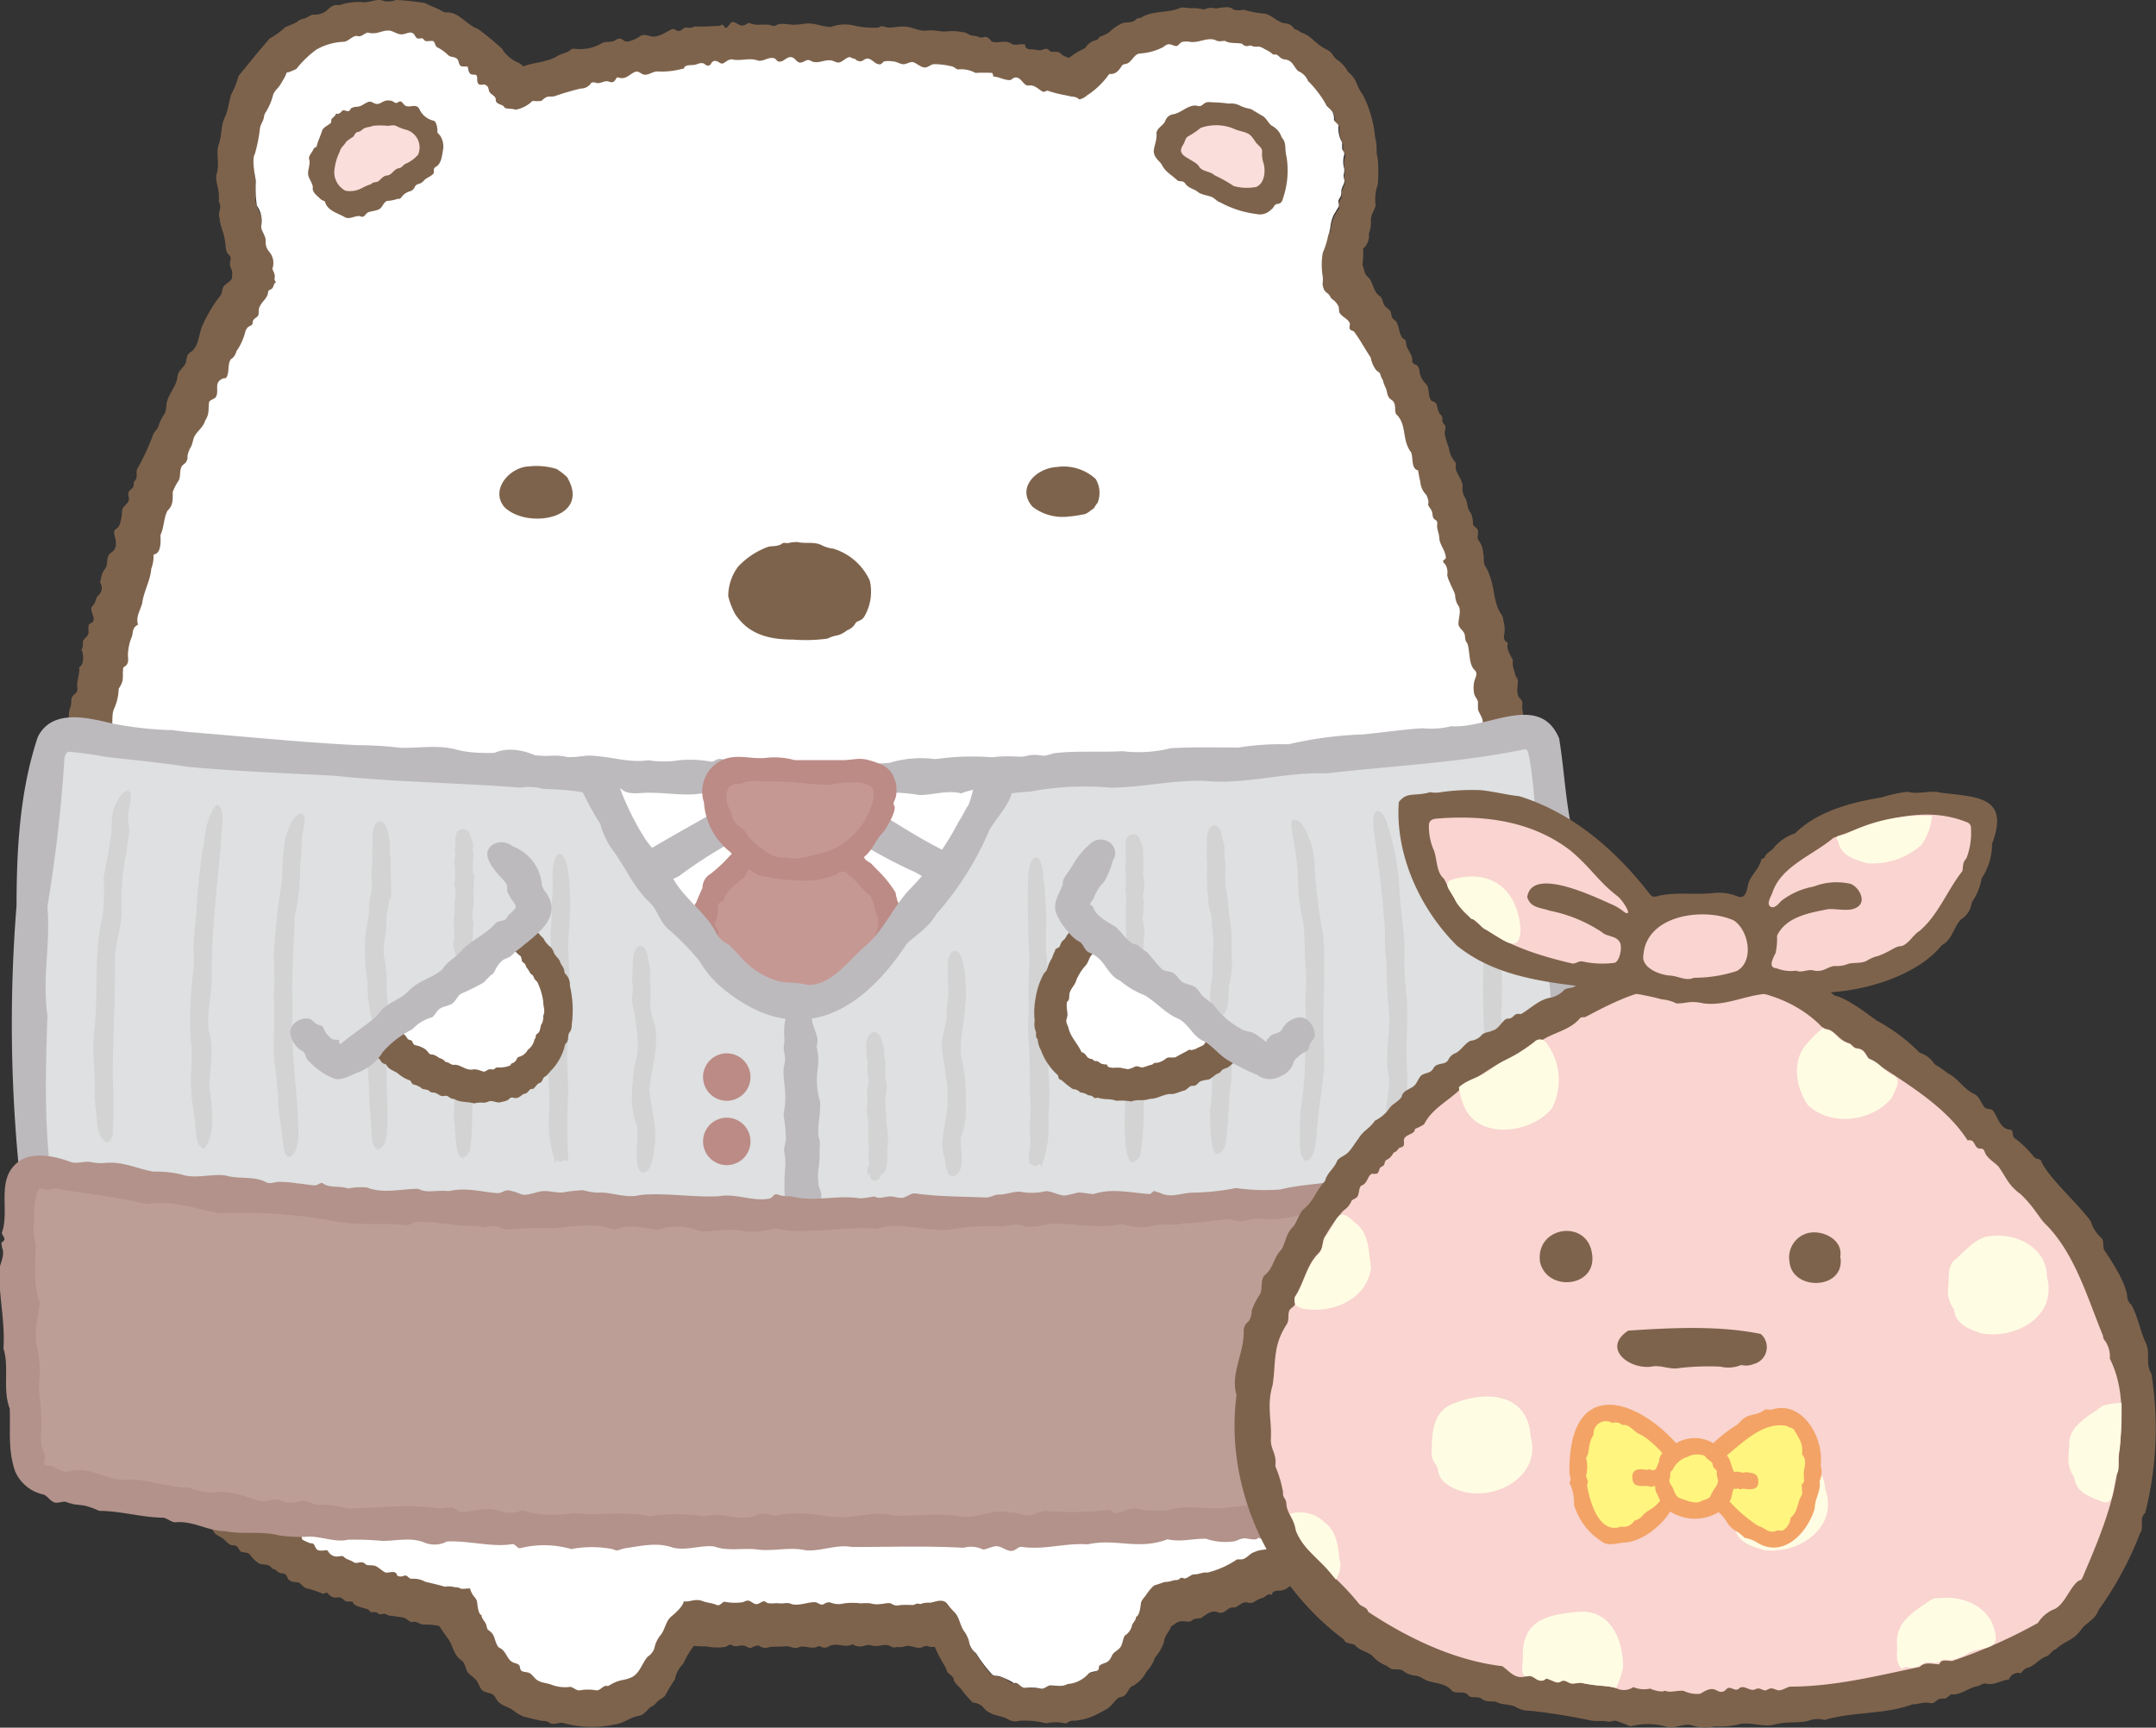
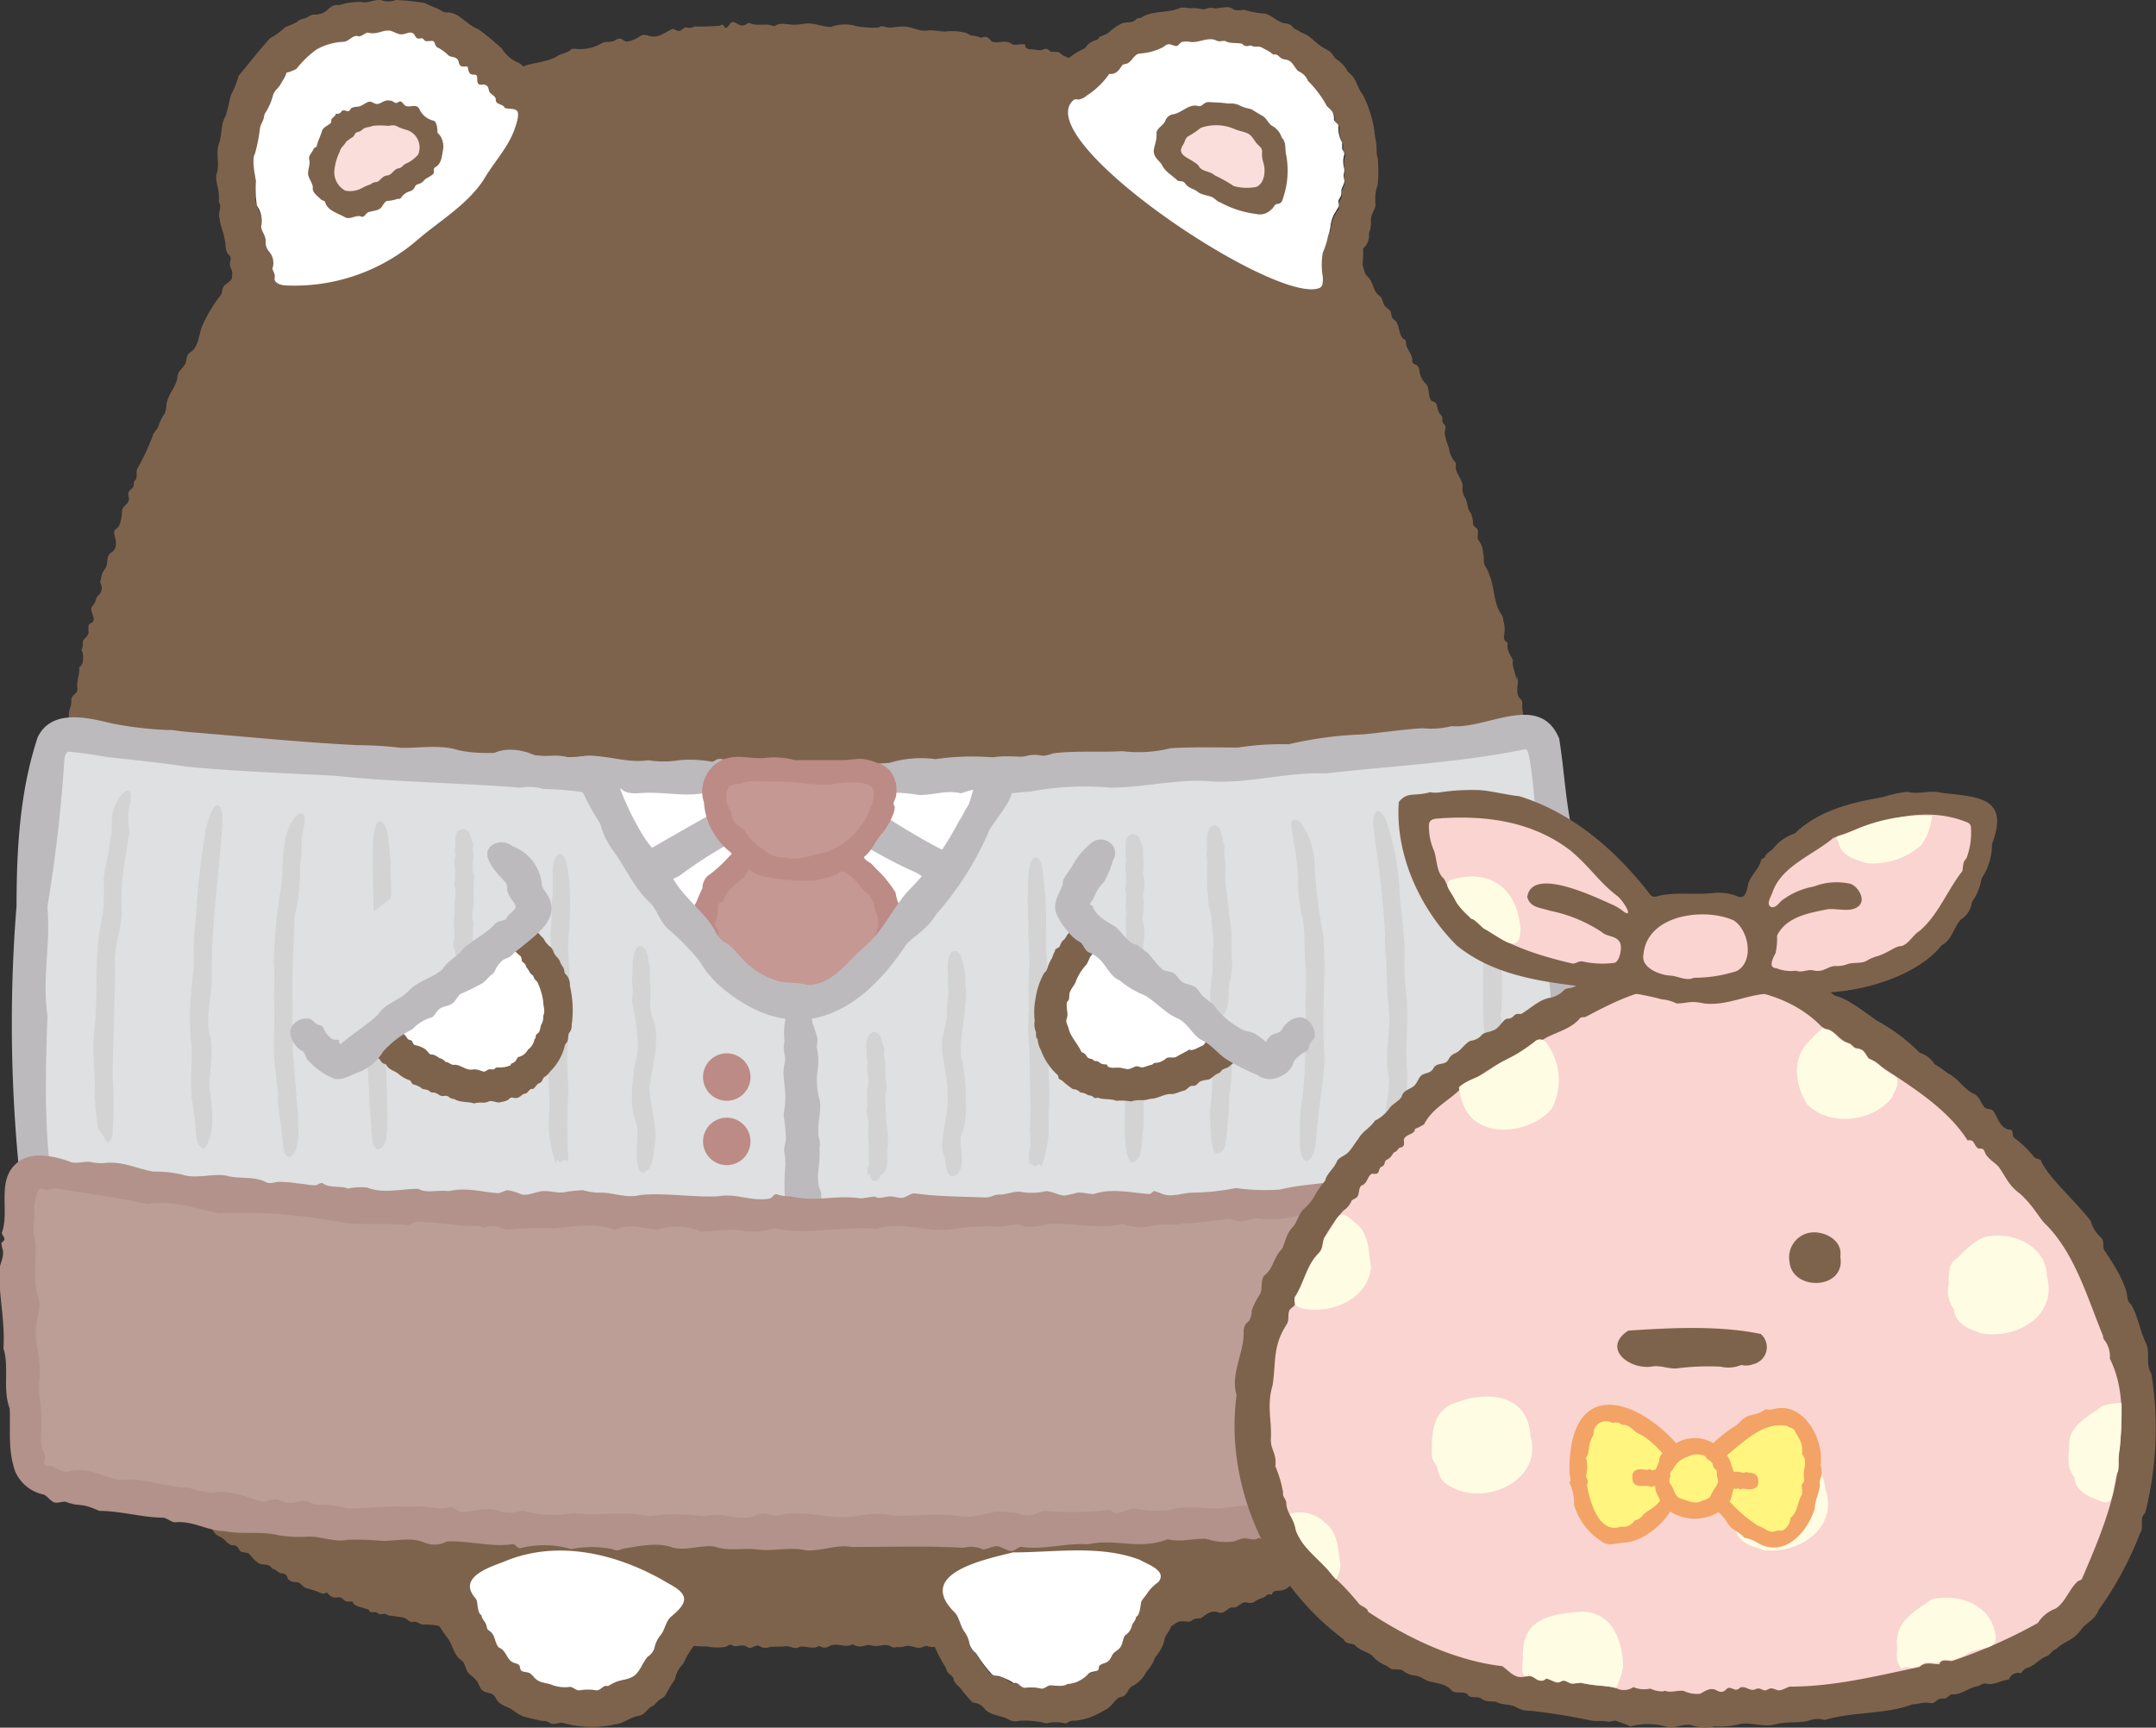
<svg xmlns="http://www.w3.org/2000/svg" viewBox="0 0 219.08 175.58">
  <rect x="0" y="0" width="219.08" height="175.58" fill="#333333" stroke="none" />
  <defs>
    <style>.cls-1,.cls-3{fill:#7e634c;}.cls-1,.cls-13,.cls-2,.cls-5{fill-rule:evenodd;}.cls-2,.cls-4{fill:#fff;}.cls-5{fill:#fadedb;}.cls-6{fill:#bdbabe;}.cls-7{fill:#bc8b86;}.cls-8{fill:#c69893;}.cls-9{fill:#dee0e1;}.cls-10{fill:#d2d3d2;}.cls-11{fill:#b2928a;}.cls-12{fill:#bd9e97;}.cls-13{fill:#f9d4d0;}.cls-14{fill:#fffce4;}.cls-15{fill:#f3a366;}.cls-16{fill:#fff57f;}</style>
  </defs>
  <g id="レイヤー_2" data-name="レイヤー 2">
    <g id="design">
      <path class="cls-1" d="M154.23,69c.07.63-.28,1.46.23,2a.59.59,0,0,1,.23.53c-.09,1,.47,2,.28,3,.08.83.6,1,.32,1.85a2.64,2.64,0,0,0,.2.66c.13.45-.12,1,.19,1.35.47.49.08,1.12.26,1.71,0,.19-.16.34-.19.51s.14.35.27.5c.4.53.16,1.34.26,1.93.12.27.37.31.31.64a2.09,2.09,0,0,1-.21.54c-.11.5.32,1.19.45,1.72.13.36-.13.7,0,1.06a.64.64,0,0,1,0,.41c-.09.57.33.76-.12,1.37-.28.49.41.78.44,1.23,0,.22-.17.4-.11.63a1.54,1.54,0,0,1,.14.9,4,4,0,0,1,.05,1.09,1.57,1.57,0,0,0,.06.86c.19.52-.07.77-.16,1.25s.48.84.41,1.38c-.36,1.32,0,1.76.2,2.94a1.16,1.16,0,0,1-.21.5c-.3.44.43,1,0,1.38,0,.17.19.32.21.51a1,1,0,0,1-.18.83c-.34.3,0,.63-.06,1-.23.75,0,.63.15,1.2a6.64,6.64,0,0,0,0,2.31,2.18,2.18,0,0,0,0,1.29c.06.34-.43.63-.11,1,.09.11.21.24.17.4s-.27.39-.29.64a2,2,0,0,1,0,.34.79.79,0,0,0-.13.54,2.22,2.22,0,0,0,.17.79,4.64,4.64,0,0,1,0,.67,2.07,2.07,0,0,0,.08.35c-.51.59-.13.92-.2,1.49a5.89,5.89,0,0,0-.17,2.13c-.06.27-.26.54-.14.84s.18.28.12.46a7.87,7.87,0,0,0-.47,3.6,3.1,3.1,0,0,0-.22,2.57c0,.17-.11.27-.18.42-.17.51,0,1.1-.18,1.61-.49.5-.24,1-.44,1.65a3.87,3.87,0,0,0-.37,1.67,2.21,2.21,0,0,0-.3,1.42c0,.31-.38.52-.36.83a1.71,1.71,0,0,1-.13.83c-.38.75-.65.93-.53,1.79-.09.23-.21.36-.17.63,0,.1.11.23,0,.33a1.19,1.19,0,0,0-.41.64,1.43,1.43,0,0,0-.44,1.24.55.55,0,0,0-.3.53c0,.29-.25.4-.33.64a1,1,0,0,0,.05.49c.07.25-.12.38-.3.52a.62.62,0,0,0-.19.23c-.17.22-.55.39-.43.75,0,.16,0,.16-.08.3s-.36.41-.29.66c.14.46-.14.73-.21,1.14-.05.12-.23.21-.35.27-.47.2-.58.81-.73,1.25-.27,1-.7,1-1.28,1.74-.19.42-.09.94-.8.92-.17,0-.13,0-.22.14s0,.79-.39,1c-.2.2-.28.65-.55.78s-.51.07-.69.23c-.28.33,0,.83-.38,1.07a9.84,9.84,0,0,0-.86.56c-.07,0-.14,0-.21.07-.2.4-.15.9-.69,1.05-.19.08-.21.11-.26.34-.1.44-.62.57-.84.95s-.42.36-.68.49c-.26.33-.14.58-.59.81s-.48.9-1.09.95c-.29.07-.23.26-.39.48a.59.59,0,0,1-.4.16c-.09,0-.12,0-.19,0a6.51,6.51,0,0,1-.56,1,6.77,6.77,0,0,1-.76.59c-.14.14-.25.33-.44.41s-.52,0-.75.19-.26.4-.52.43c-.57-.06-.79.72-1.38.61-.25,0-.3.11-.42.31s-.28.2-.59.26-.52.42-.7.71a1.21,1.21,0,0,1-.56.16c-.16.11-.24.29-.45.3-.73.14-1.07,1-1.8,1.15-.27.11-.61,0-.87.13s-.16.29-.26.34c-.5-.17-.55.24-1,.34a2.85,2.85,0,0,0-.76.38.86.86,0,0,1-.68.08c-.59-.17-.87.43-1.38.51-.63-.17-.93.76-1.62.48s-1.23.24-1.74.59c-.33.05-.67,0-.93.24s-.83,0-1.24.1-.58.38-.92.51a13.87,13.87,0,0,1-1.44,0,2.7,2.7,0,0,1-.63.12c-.13,0-.27-.09-.4-.07a5.27,5.27,0,0,1-1.75.51,1.51,1.51,0,0,0-1.27.25c-.19.21-.45.12-.68,0a8.58,8.58,0,0,0-.88,0c-.51.12-.32.29-.92.17s-.87.46-1.36.44c-.68-.24-.77-.12-1.4.11a6.48,6.48,0,0,0-1.51.17,9.92,9.92,0,0,0-2,0,16.92,16.92,0,0,1-2.25.18,2.78,2.78,0,0,0-1.59.1c-1.31-.09-2.65,0-4,0a2.75,2.75,0,0,1-.85.14c-.25,0-.47-.22-.73-.15a1.29,1.29,0,0,1-1.07,0c-.26,0-.43.12-.67.18-.49.09-1-.28-1.51-.16a2.1,2.1,0,0,1-.9.09.8.8,0,0,1-.53,0c-.47-.36-1-.13-1.51-.1a2.19,2.19,0,0,1-.76-.11c-.43,0-.77.27-1.3.11-.15,0-.32-.18-.47-.15-.76.39-1.5-.28-2.4.21a.74.74,0,0,1-.56.09c-.16-.05-.28-.17-.46-.12-.71.39-1.49-.22-2.11.16-.43.09-.85-.23-1.29-.16s-1,0-1.55.08a1.21,1.21,0,0,1-.84,0c-.33-.19-.3-.21-.68-.07-.13,0-.32.17-.47.16s-.35-.15-.51-.21c-.48-.17-.89.21-1.33-.08-.25-.16-.46.15-.7.19a5.72,5.72,0,0,1-1.89-.06A10.45,10.45,0,0,1,69,167a2.52,2.52,0,0,1-1.87,0,18.41,18.41,0,0,1-2.35.12c-.39-.1-.74.08-1.12.05a6.25,6.25,0,0,0-2.24-.06,3,3,0,0,1-1.56,0c-.43-.27-.91-.12-1.39-.1-1.12.24-2-.36-3.06-.13a2.84,2.84,0,0,1-1.12-.23c-.62-.09-1.24.23-1.83-.16a.86.86,0,0,0-.5-.09c-.76.2-1.45-.27-2.21-.25a3.81,3.81,0,0,1-2-.15c-.28-.16-.57-.05-.86-.1s-.44-.27-.73-.21a1.37,1.37,0,0,1-.89-.17.8.8,0,0,0-.52-.25,7.29,7.29,0,0,0-1.74-.17c-.38,0-.63-.36-1-.27s-.56-.24-.85-.38-.93-.13-1.36-.25c-.24.06-.41-.09-.63-.17s-.43.09-.64,0-.19-.15-.31-.18-.31,0-.46,0-.22-.18-.33-.27a2.35,2.35,0,0,0-.45-.14c-.29-.11-1.14-.26-1.14-.68-.32,0-.66.07-.92-.17a.82.82,0,0,0-.36-.24c-.2-.06-.4.05-.6,0a1,1,0,0,1-.61-.38c-.21-.25-.27,0-.54,0a13,13,0,0,0-1.73-.58c-.28-.11-.42-.37-.66-.52s-.71,0-1-.28a.3.3,0,0,1-.2-.22.59.59,0,0,0-.58-.48c-.47,0-.45-.4-1-.47-.23-.54-.9-.33-1.32-.53-.77-.5-.88-1-1.19-1.07s-.54-.05-.72-.18c-.29-.39-.23-.59-.81-.6-.4-.05-.62-.43-.93-.67s-.6-.27-.84-.55-.38-.75-.75-.91-.47-.05-.53-.42-.21-.3-.45-.41a.75.75,0,0,1-.36-.47c-.2-.37-.88-.24-1.06-.64a5.07,5.07,0,0,1-.13-.56c-.07-.43-.55-.56-.62-1s-.12-.49-.37-.62-.88-.5-.83-1c-.1-.35-.57-.35-.77-.6a4,4,0,0,1-.26-.56c-.19-.57-1-.71-1-1.34,0-.14.05-.34,0-.47s-.2-.12-.28-.2c-.23-.26-.29-.59-.6-.79s-.14-.43-.13-.68-.32-.24-.49-.4-.1-.63-.53-.81-.38-.63-.6-.94a1.2,1.2,0,0,1-.29-.53,1.22,1.22,0,0,0-.44-1.17c-.14-.34,0-.75-.34-1-.19-.21-.12-.41-.2-.66s-.41-.36-.43-.63a1.74,1.74,0,0,0-.5-1.54c-.29-.32-.17-.8-.58-1s0-.72-.3-1a.86.86,0,0,1-.31-.66c0-.1.2-.22.2-.33s-.22-.21-.3-.26-.13-.23-.11-.43a2.9,2.9,0,0,0-.06-.88c0-.34-.42-.37-.46-.68s0-.45,0-.64-.3-.24-.31-.46a2.14,2.14,0,0,1,.13-.62c.05-.2-.13-.33-.25-.47-.3-.32-.16-.67-.24-1.06,0-.21-.15-.39-.21-.6s0-.71-.16-1c-.06-.09-.21-.13-.23-.22a1.14,1.14,0,0,1,0-.55A7.34,7.34,0,0,0,6,124.24c0-.28.16-.54.17-.82s-.61-.45-.57-.8c.08-.16.19-.28.15-.48s-.18-.35-.25-.56c-.18-.4,0-.85-.13-1.23-.42-.4.11-1-.14-1.43A17.13,17.13,0,0,1,5,116.14a6.33,6.33,0,0,0-.14-2.6c0-.31.12-.62.07-.93s-.37-.58-.32-.87c.59-.75,0-1.17-.07-1.94,0-.21.1-.31.15-.51.12-.47-.21-.88-.16-1.33a3.4,3.4,0,0,0-.08-3A1.73,1.73,0,0,1,4.5,104c.14-.93-.5-1.78-.26-2.71.34-1.4-.36-2.13-.38-3.06.31-.55.61-.76.37-1.45s.26-1,.11-1.53a2.16,2.16,0,0,1-.2-.7,5.63,5.63,0,0,0,.44-3A1.47,1.47,0,0,0,5,90.32a11.28,11.28,0,0,0-.33-1.81c-.06-.72.39-1.44,0-2.16-.06-.36,0-.37.21-.62.62-.85.2-1.73.3-2.7.08-.79.51-1.23.22-2.06a.81.81,0,0,0,.16-1.29c.07,0,.17-.13.22-.31s.05-.6.07-.87.26-.16.29-.38c0-.58-.32-1.21,0-1.79.42-.78,1-1.23.48-2.09,0-.33.21-.49.29-.76.16-.51,0-1,.22-1.55s0-.85.25-1.17.49-.32.49-.77c-.12-.76.25-1.43.18-2.17a.88.88,0,0,0,.38-.74A1.9,1.9,0,0,0,8.27,66c.15-.07.16-.57.15-.78.06-.37.57-.49.59-1a1.93,1.93,0,0,1,0-.68c.09-.22.36-.21.47-.41.19-.47-.37-1-.15-1.47.51-.52.28-.64.6-1.1a1,1,0,0,0,.24-1.37s.14-.6.15-.64a1.56,1.56,0,0,1,.32-.69c.44-.54.05-1.15.59-1.66.72-.39.59-1.13.41-1.79s.18-.53.48-1a4.37,4.37,0,0,0,.28-1.53c.1-.43.41-.52.63-.89s-.13-.66.06-1,.49-.33.5-.73,0-.23.12-.42c.33-.32.07-.8.23-1.18a23.07,23.07,0,0,0,1.64-3.54c.16-.33.46-.51.55-.9a4.78,4.78,0,0,1,.61-1.19,3,3,0,0,0,.18-1c.18-1,1-1.73,1.11-2.72a1.23,1.23,0,0,1,.23-.61,7.41,7.41,0,0,0,.55-.68c.24-.48,0-.94.69-1.32.73-.62.7-1.87,1.11-2.7a14.66,14.66,0,0,1,1.81-3c.22-.32.1-.72.4-1s.66-.41.81-.85A8.27,8.27,0,0,1,25.09,26a1.39,1.39,0,0,0,.58-.79.84.84,0,0,1,.41-.42c.47-.34.45-1,1-1.19s.71-1,1.17-1.42A5,5,0,0,0,29.58,21a5.89,5.89,0,0,0,.71-.48C30.94,19.42,32,19,32.9,18.11A9.23,9.23,0,0,1,35.63,16c1.32-.65,2.24-2.58,3.67-2.65.92-.47,1.62-1.35,2.68-1.59a6.85,6.85,0,0,0,2.52-1.43c1.58-.16,2.76-1.52,4.26-2a4.75,4.75,0,0,1,1.82-.52,4.85,4.85,0,0,0,1.85-.7c1.27-.81,2.83-.64,4.1-1.35.48-.34,1.18-.35,1.57-.8.11,0,.23,0,.34,0a4.29,4.29,0,0,0,2.68-.55c.47-.3,1,0,1.47-.37.64-.35.65.19,1.17.19A3.59,3.59,0,0,0,65,3.71c.4-.32.81-.07,1.24,0,.77.09,1.45-.48,2.09-.77.24,0,.44.23.68.21s.43-.33.7-.37a1.08,1.08,0,0,0,.86-.09,24.65,24.65,0,0,0,2.57-.07c.12,0,.07-.13.25-.1s.23.3.35.32.26-.2.4-.36c.41-.67.91.31,1.45.08.2,0,.34-.23.55-.23.65.33,1.37.1,2.06.2a1.87,1.87,0,0,0,.52.12c.66-.46,1.43-.06,2.19-.15.39,0,.79-.11,1.18-.12.79,0,1.56.35,2.34.36A4.11,4.11,0,0,1,87,2.65a9.48,9.48,0,0,0,2.2.16c.13,0,.25-.14.38-.15a2.27,2.27,0,0,1,.56.13c.58.06,1.16-.13,1.74-.09.75,0,1.5.5,2.24.41s1.28.08,1.9.1a5.24,5.24,0,0,1,1.89.08c.3,0,.54.27.84.33a2.4,2.4,0,0,1,.87.2c.3,0,.46-.16.74,0s.31.38.52.44c.74.15,1.27-.27,2,.25.34.11.78-.05,1.13,0s.07.12.21.29.28.22.63.22.5.09.76.09c.48,0,.67-.41,1.14.14.46.08.78-.13,1.15.31,1,.65,2.26.38,3.14,1.46a2.22,2.22,0,0,0,.93.2,3.17,3.17,0,0,1,2.29,1.4c.65.33.86.21,1.55.77.86.38,2,.39,2.55,1.25.18.44.48.42.87.45a2.47,2.47,0,0,1,1,.5c1.15.85,2.56,1.32,3.75,2.39.34.27.79.35,1.13.61s.52.67.9.9c1.55,1.15,3.14,1.85,4.26,3.43,1.59,1.1,2.77,2.73,4.35,3.87.34.67.47,1,1.22,1.22.41.2.34.72.74,1s.48.24.65.51c.26.6.94.71,1.19,1.32s.18,1,.62,1.34c.54.57.48,1.5,1.19,1.93.26.23.26.59.42.88s.58.45.69.75c.09.51.06.58.49.89.36.5.31,1.22.66,1.7.18.19.31.12.37.4,0,.82.74,1.23.64,2,.05.23.19.25.39.35s.34.35.35.66a2.13,2.13,0,0,0,.64,1.26c.45.46.17,1.21.55,1.71.18.13.38.1.51.32.16.38.15.85.48,1.15a.49.49,0,0,1,.14.45c0,.3.07.36.24.55s0,.57,0,.83a6.38,6.38,0,0,0,.43,1.5,2.59,2.59,0,0,0,.68,1.5,1.14,1.14,0,0,1,0,.52c.08.67.73,1.25.71,1.92a1.68,1.68,0,0,0,.3,1.21c.22.49.16,1.08.54,1.49a2.78,2.78,0,0,1,.22,1.16c.09.2.37.33.47.52.13.44-.16.82.16,1.18a2.22,2.22,0,0,1,.39,1.18c.13.44,0,.89.18,1.29a3.69,3.69,0,0,1,.48,1c.53,1.27.38,2.8,1.22,4a.94.94,0,0,1,.17.54,3.26,3.26,0,0,1,.1,1.48.68.68,0,0,0,.38.84c-.21.59.25,1.24.51,1.76-.15.73.33,1.42.48,2.11a7.6,7.6,0,0,1-.36-.94" />
-       <path class="cls-2" d="M153.63,101.85c.1-.24,0-.31-.09-.51-.18-.5.28-1.08,0-1.57a.86.86,0,0,1-.22-.83c-.1-.73.37-1.13-.06-1.83-.05-.35.28-.58.2-1.15s-.26-.64-.21-1.46c-.37-.78-.21-.82-.1-1.57,0-.27-.24-.44-.29-.68s.23-.41.17-.65a15.06,15.06,0,0,0-.52-1.68c.24-.27-.23-.87.13-1.2,0-.41-.55-.19-.37-.72,0-.32.46-.1.36-.49a.48.48,0,0,0-.25-.43c-.07-.33.23-.67.15-1a1.86,1.86,0,0,1-.07-.52c0-.6.18-1.06-.33-1.53-.12-.29,0-.57,0-.86s-.41-.45-.34-.77.19-.32.09-.52c-.45-.42.06-1-.26-1.5s.09-1.14-.27-1.63a2.35,2.35,0,0,1-.25-1.5c.05-.59-.59-1.27-.32-1.75.14-.21.26-.2.12-.47s-.36-.75-.46-1.13c0-.21.23-.33.23-.54,0-.44-.41-.9-.49-1.31,0-.23,0-.47,0-.71s-.39-.6-.4-.94a2.85,2.85,0,0,1,0-1c.06-.49.47-.89.07-1.3-.65-.59-.46-2-.76-2.74-.29-.29-.16-.69-.3-1s-.56-.55-.59-.94c0-.58.25-1.18.07-1.74a2.09,2.09,0,0,1-.41-1.23c-.13-.42-.39-.85-.54-1.26a2.68,2.68,0,0,1-.26-.75,1.6,1.6,0,0,0-.15-1c-.09-.15-.33-.3-.25-.46s.32-.1.24-.47c-.1-.64-.59-1.15-.65-1.81,0-.38-.17-.73-.21-1.1s.09-.5-.11-.72c-.37-.2-.33-.38-.39-.75s-.32-.53-.42-.82c0-.09.06-.35,0-.49a2,2,0,0,0-.19-.53,2.08,2.08,0,0,1-.61-1.35,11.26,11.26,0,0,1-.22-1.13c-.74-.18-.48-1.3-.71-1.83-1-1.34-.38-2.82-1.53-3.9-.21-.45.07-1-.4-1.4-.62-.36-.42-.87-.71-1.38a4,4,0,0,1-.23-.66,2.55,2.55,0,0,1-.3-.72s-.37-.28-.41-.34a3.08,3.08,0,0,1-.53-1.25c-.58-.86-1.08-1.82-1.7-2.64-.13-.09-.32-.1-.41-.24s0-.38,0-.57c-.18-.49-.82-.67-1.06-1.11-.09-.23,0-.5-.15-.73a1.87,1.87,0,0,0-.62-.66c-.15-.13-.19-.32-.32-.46s-.37-.25-.48-.49c-.18-.41-.09-.68-.48-1a19.81,19.81,0,0,0-3.47-3.5c-.61-.36-.83-1.19-1.27-1.72s-1.12-.7-1.54-1.25-.9-.44-1.23-.88c-.9-1.41-2.48-1.89-3.72-2.9-.31-.2-.75-.21-1-.43s-.43-.55-.75-.72-.67-.16-.93-.6c-.17-.27-.38-.24-.64-.38s-.28-.39-.47-.54-.47-.1-.71-.19-.57-.57-.93-.76c-1.22-.37-2.2-1.29-3.39-1.7a2,2,0,0,1-1.23-.63c-.08-.14.1-.07,0-.24s-.39-.25-.55-.34c-.4-.24-.89-.12-1.23-.39s-.45-.7-.9-.8c-.42-.28-.59-.66-1.26-.69a12.85,12.85,0,0,1-2.38-.55c-.22,0-.25.13-.47.11-.41-.19-.86-.75-1.44-.64s-.78-1-1.49-.79c-.26.1-.23.26-.56.24-.6-.05-1-.34-1.57-.36a.62.62,0,0,0-.12-.37,15.77,15.77,0,0,0-1.69,0,3,3,0,0,0-1.8-.35c-.07,0-.38-.24-.48-.28a7.62,7.62,0,0,0-1.89-.26c-.38,0-.64.36-1,.34s-.69-.34-1.05-.5-.62.1-1,.16-.77-.28-1.18-.28a2.5,2.5,0,0,0-.87,0c-.19.08-.22.29-.46.3-.59,0-.92-.86-1.53-.5-.22.13-.42.29-.67.13C87,6.18,87,6.06,86.9,6a2,2,0,0,1-.53-.2c-.26,0-.55.27-.75.38-.38.3-.63.15-1,0-.72-.25-1.54.42-2.23,0-.45-.25-.64.18-1.08.18s-.56-.73-1.19-.52c-.31.1-.61.5-1,.41-.15,0-.25-.24-.39-.3-.58-.25-1.12.33-1.7.21-.85-.34-1.78.09-2.66-.13-.34,0-.56.22-.85.39s-.5-.24-.88-.23-.37.46-.64.48-.39-.19-.53-.23c-.35-.1-.59.1-.9.15s-.6,0-.86.11S69.6,7,69.31,7a8,8,0,0,1-2.51.26c-.55,0-1,.51-1.52.27-.23-.11-.41-.31-.69-.24-.52.16-.89.74-1.52.64-.07,0-.32-.09-.37-.06s-.17.29-.32.41-.37.07-.55,0c-.46-.12-.79.27-1.27.14a.57.57,0,0,0-.48,0A1.24,1.24,0,0,1,59,9a27.65,27.65,0,0,0-2.69.79c-.65.08-.68-.11-1.29.46a3.66,3.66,0,0,1-.93,0,4.21,4.21,0,0,1-1.46.38c-.6.31-1.11,1-1.8,1.14a11.33,11.33,0,0,0-4.36,2.1,13.54,13.54,0,0,1-2.19.84c-.85.62-1.91.89-2.73,1.52-.51.74-1.36.88-2,1.43-.43.36-.55,1-1.05,1.26-.31.2-.69.23-1,.42a3.48,3.48,0,0,1-1.18.87c-.82.26-.65.79-1.54,1-.26.13-.31.44-.53.65a2.24,2.24,0,0,0-.51.51c-.15.3-.15.63-.43.85a3,3,0,0,1-1.16.82c-.68.36-.9,1.26-1.49,1.74-.43.34-.89.62-1.32,1s-.29.91-.58,1.3-.75.46-.93.86c-.16.58-.33.36-.58.66,0,.68-.62,1-.86,1.57-.15.26-.07.56-.13.83s-.61.37-.58.79c0,.22-.17.29-.36.38s-.34.32-.41.61a5.9,5.9,0,0,1-.89,1.92,1.25,1.25,0,0,1-.56.81c-.34.48-.15,1.19-.39,1.72-.11.27-.13.17-.39.23-1.05.4-.34,1.25-.76,1.91-.17.2-.54.25-.67.48-.11.72.06,1.19-.4,1.89-.21.69-.73,1-1.07,1.57-.17.34-.19.7-.35,1.05a2.82,2.82,0,0,0-.38,1,.86.86,0,0,1-.26.73c-.13.12-.28.19-.35.36-.21.44-.07.94-.27,1.36A5.73,5.73,0,0,0,17.55,50c0,.76.07,1.34-.53,1.9-.4.78-.34,1.71-.71,2.46,0,.6.13,1.88-.71,2a3.53,3.53,0,0,1-.23,1.44c-.08,1.17-.77,2.31-.92,3.51-.2.73-.68,1.39-.42,2.17-.53.28-.51.61-.6,1.15A5.13,5.13,0,0,0,13,66.55c0,.3.1.72-.12,1s-.3.14-.37.38c-.08,1,.13,1.22-.45,2.06a5.28,5.28,0,0,1-.49,2.09c-.29.74,0,1.58-.35,2.31a4,4,0,0,0-.48,2.33c0,.15-.23.4-.25.56a9.59,9.59,0,0,1-.29,2.36c-.38,1.4,0,3-.8,4.23a.72.72,0,0,0-.09.8c.32.65,0,1.31.13,1.94-.05.31-.37.48-.46.78-.11.87.36,1.81-.11,2.64-.11.65.36,1.48.1,2.09-.18.24-.46.13-.38.55.2,0,.32-.17.37,0s-.14.15-.17.22c-.19.51.19,1.08.08,1.62-.23.85.29,1.56-.13,2.39-.23.83.13,1.67-.12,2.51a35.67,35.67,0,0,0,0,4.85,8.88,8.88,0,0,1,.27,1.85c0,.13-.36,1.16-.36,1.16.4.35.08.79.11,1.23.42,1,.07,1.38.43,2.33.14.78-.5,1.15,0,2.06a2.7,2.7,0,0,1,.27,1.85c.08.45.23.75,0,1.18s.29.65.31,1-.19.64,0,1-.22.63-.16,1c0,.15.13.29.06.43s.23.28.35.41c.34.83-.26,1.35.21,2.44a1.84,1.84,0,0,0,.18,1.2.75.75,0,0,1,.06.93c0,.15.16.35.21.49a9.83,9.83,0,0,1,.13,1.09,2.31,2.31,0,0,1,.19,1.56c0,.27.34.26.45.47.39.61.13,1.62.53,2.07a1.24,1.24,0,0,1,.47,1.31c0,.23,0,.49.18.63s.37.14.42.35a.78.78,0,0,0,.21.6c.16.17,0,.4.06.62.36.63.36.42.36,1.21.12.41.26.8.4,1.2,0,.14.13.27.15.4s-.07.22-.05.34c.32.51.6.75.54,1.41.08.17.3.18.43.28a4.24,4.24,0,0,1,.53,1.12.91.91,0,0,0,.37.83c.13.16,0,.23.08.42a1.82,1.82,0,0,1,.2.61c.37.51.65,1.14,1.07,1.63a1.06,1.06,0,0,1,.35.85c.17.45.48.27.43.91.07.37.49.22.73.39a.88.88,0,0,1,.24.48c.18.28-.28.77.14.87.08,0,.42.22.42.31a.74.74,0,0,0,.37.62c.1.09.12.2.21.29s.29.1.4.25,0,.25.06.39c.06.34.45.5.68.71s.1.48.29.68c.36.29.58.72.95,1a2,2,0,0,0,.75.36c.27.16.31.59.53.82s.5.12.69.37.21.42.44.52a2.39,2.39,0,0,1,.89.47c.25.31.45.69.88.78.21.08.32.25.5.38.35.39.58.26,1.14.58.15.1.09.3.24.37s.37,0,.54,0c.39.14.65.62,1.12.53s.32.39.47.58a5.75,5.75,0,0,0,.8.36c.15,0,.28,0,.38.15s.16.45.41.56a1.66,1.66,0,0,0,.7,0c.26,0,.18,0,.3.08a1,1,0,0,0,.92.56c.22,0,.45-.11.66,0,.27.31.7.34,1,.56s.64-.06,1,.05a1,1,0,0,1,.28.21c.33.13.74,0,1.07.19s.55.42.84.58.86-.2,1.16.11c.07.07.05.19.14.26a.77.77,0,0,0,.63,0c.39-.16.46.33.83.3a2.4,2.4,0,0,1,1.35.3c.65.16,1.32.3,2,.51a1.77,1.77,0,0,1,1.26.19c.65.11,1.29-.17,1.92.13.29-.09.44.13.68.24a3.28,3.28,0,0,1,1.17,0,11.28,11.28,0,0,0,1.92.21,6,6,0,0,0,.64.29,2.75,2.75,0,0,0,1-.1,8.76,8.76,0,0,0,2.65.32c.33-.14.53.14.82.16.94-.24,1,.17,1.91,0,.4-.06.65-.35,1-.07a1.26,1.26,0,0,0,.91.2c.7-.34,1.32.48,2,.13.71,0,1.43-.26,2.14-.23a1.77,1.77,0,0,0,1.46-.14c.49,0,.93.44,1.44.23a1.84,1.84,0,0,1,.85-.26c.9.51,1.44-.18,2.37.14.48.2,1,.2,1.42.39s.55-.26.86-.31a5.16,5.16,0,0,0,1.84.05,4.43,4.43,0,0,1,.47-.17c.4,0,.65.43,1,.36s.6-.44.89-.2.86.07,1.29.12.76-.07,1.12,0c.75.39,1.83-.16,2.62-.11.3.06.56.38.88.18a.83.83,0,0,1,.62-.16,2.16,2.16,0,0,0,1.4.1,6.6,6.6,0,0,1,1.72,0,4.68,4.68,0,0,1,1,0c.8.26,1.6-.13,2.06,0a1,1,0,0,0,.92.17,12.29,12.29,0,0,1,1.36,0,2.14,2.14,0,0,1,.42-.16,4.73,4.73,0,0,0,1.8.13,14.33,14.33,0,0,0,3-.11,2.87,2.87,0,0,0,1.8-.26c.09,0,.13,0,.22.08.45.23,1,0,1.52-.11a6,6,0,0,0,2.42-.3,6.06,6.06,0,0,0,2.08,0,1.79,1.79,0,0,0,.89-.08,2.61,2.61,0,0,0,1-.23c.27-.24.13.08.6.08s.76-.19,1.12-.29a9.35,9.35,0,0,0,2.79-.16c.06,0,.17-.07.22-.06a.94.94,0,0,0,.9-.06c.44-.11.93.1,1.39-.08a3.29,3.29,0,0,1,1.7-.17c.53-.22,1.08-.34,1.61-.56a2.89,2.89,0,0,0,1-.19c.26,0,.49,0,.66-.24.1,0,.27,0,.36.07.4,0,.66-.43,1.07-.42s.86-.25,1.31-.18a9.4,9.4,0,0,0,3-1.34c.16,0,.33,0,.49,0,.52-.09.8-.61,1.28-.75.91-.41,1.19,0,2-.77a1.16,1.16,0,0,1,.45-.24,10.24,10.24,0,0,0,1.14-.7c.22-.22.41-.56.72-.68.14-.06.32,0,.47,0,.31-.06.44-.39.57-.64.07-.09,0-.07.18-.09A1.35,1.35,0,0,0,134,154c.07-.15.13-.31.31-.35s.38,0,.57-.09a2.32,2.32,0,0,0,.88-.88c.17-.13.36-.09.53-.19s.17-.36.3-.51a4,4,0,0,0,.33-.39c.11-.25.38-.07.58-.17s.11-.36.26-.46.35,0,.5-.1.14-.38.23-.55a5.46,5.46,0,0,1,.39-.59c.13-.19.41,0,.55-.21.64-1.2,1.15-.93,1.61-2,.31-.38.82-.16.71-.87,0-.18.23-.31.37-.41s.27-.6.56-.79a1.58,1.58,0,0,0,1-1c.09-.12.27-.18.38-.29s.15-.45.31-.57a1.66,1.66,0,0,0,.55-.47c.19-.25.5-.5.45-.83-.1-.58.57-.48.77-.88a3.64,3.64,0,0,1,.59-1.28c.33-.44.78-.84.79-1.42.08-.37.39-.62.52-1a2.93,2.93,0,0,0,.21-.44c0-.18-.06-.36,0-.54s.33-.38.41-.6c0-.86.21-.88.69-1.47.18-.31,0-.67.15-1a2.62,2.62,0,0,0,.37-1.09c-.11-.52.36-.51.39-.9s-.37-.61-.1-1c.15-.22.42-.34.47-.62-.1-.38.18-.64.35-.94,0-.55-.35-.63.17-1.16.35-.42-.32-.86,0-1.32a1,1,0,0,0,.31-.76,3.35,3.35,0,0,1,.5-1.6c.1-.45-.12-.95,0-1.39a2.11,2.11,0,0,1,.2-.43c.14-.2.48-.42.23-.7-.38-.45,0-.89.08-1.35,0-.75-.16-.67.17-1.35A4,4,0,0,1,153,117c0-.18-.24-.31-.34-.45s.08-.58.16-.81c0-.7.63-1.32.32-2-.09-.2.09-.36,0-.57a1.12,1.12,0,0,1-.13-.63c.05-.32.3-.63.29-.94a4.69,4.69,0,0,1,0-1.24c.07-.29.24-.52.33-.8.19-.52-.23-1-.17-1.49,0-.15.1-.29.13-.44.1-.34-.2-.61-.15-.95a2.26,2.26,0,0,0,0-.58c.08-.29.27-.54.19-.85a3.28,3.28,0,0,0-.15-1.46c.07-.32.28-.63.16-1A.77.77,0,0,1,153.63,101.85Z" />
      <path class="cls-3" d="M70.92,162.74c-.5-.12-.91.37-1.41.41a1,1,0,0,0-.92.61c-.27.55-.81.78-1,1.37-.26.89-1,1.36-1.11,2.29a1.6,1.6,0,0,1-.68.87c-.76.83-1.18,2.36-2.5,2.34-.7.07-1.25.72-1.89.65-.33.14-.45.44-.82.44a4.68,4.68,0,0,0-1.71,0c-.38,0-.59-.28-.94-.36a3.77,3.77,0,0,1-1.88-.2c-.54-.22-1.15-.18-1.61-.57-.2-.17-.38-.42-.6-.59s-.72-.09-.94-.32c-.22-.45,0-.61-.66-.75s-.77-1-1.3-1.41c-.63-.22-.57-1-.85-1.5-.42-.37-.64-.48-.76-1.12-.14-.27-.41-.5-.41-.83-.26-.06-.33-.66-.38-.94a4.07,4.07,0,0,0-2-1.8,2.24,2.24,0,0,0-2.32,3.25,20.36,20.36,0,0,0,1.22,1.85c.57.72.63,1.78,1.42,2.29.38.3.39.7.6,1.12s.79.61,1.07,1.14.3.84.86,1,.74.15,1,.64c.4.77,1.23.76,1.85,1.28a4.22,4.22,0,0,0,1,.57c.63.14,1.25.32,1.88.43a1.15,1.15,0,0,1,.66.15c.41.35,1-.06,1.47.06a10.88,10.88,0,0,0,5.26.13c.85-.09,1.54-.74,2.4-.86.55-.11.81-.6,1.21-.91.45-.15.6-.57,1-.8a1.58,1.58,0,0,0,.45-.33,15.29,15.29,0,0,1,1-1.66,3,3,0,0,1,.86-1.61,8.08,8.08,0,0,1,1.78-2.6C72.51,165.72,72.22,163.25,70.92,162.74Z" />
      <path class="cls-4" d="M48,162c.1.22.38.45.45.68s.1,1.38.48,1.46c0,.33.27.56.41.83s.12.53.25.67c.79.5.57,1,1,1.68.12.18.23.15.38.27.53.4.6,1.21,1.3,1.41s.44.3.66.75c.22.23.68.13.94.32s.4.42.6.59c.46.39,1.07.35,1.61.57a3.77,3.77,0,0,0,1.88.2c.35.08.56.37.94.36a4.68,4.68,0,0,1,1.71,0c.49,0,.67-.6,1.17-.43,1.28-.79,1.53-.5,2.38-.89s1.08-1.46,1.66-2.11a1.6,1.6,0,0,0,.68-.87,3,3,0,0,1,.56-1.24c.54-.59.54-1.48,1.19-2,1.71-1.42,1.76-2.22-.3-3.31-5-3-11.24-4.58-16.78-2.21C49.89,159.22,46.87,160.17,48,162Z" />
      <path class="cls-3" d="M94.52,162.88c.48-.07,1-.34,1.47-.11s.65.87,1,1.23a1.73,1.73,0,0,1,.48.73c.22.91.9,1.4,1,2.33a1.72,1.72,0,0,0,.64.9,15.15,15.15,0,0,0,1.55,2.16c.48.32,1.12.21,1.63.57s.53.4,1,.39.42.45.79.47a4.26,4.26,0,0,1,1.63.08c.36,0,.57-.26.89-.33.63,0,1.23.19,1.83-.15s1.1-.13,1.54-.52c.2-.15.38-.41.59-.56s.7-.07.91-.3c.23-.44,0-.6.65-.72s.75-1,1.27-1.38c.61-.2.56-1,.84-1.47a1.62,1.62,0,0,0,.74-1.1c.13-.26.4-.48.4-.81.26,0,.34-.65.39-.93a9.79,9.79,0,0,1,2.29-2.34c.6-.45,1.3-.07,1.85.32s.41.86.35,1.47c-.21,1-1.06,1.52-1.27,2.55-.23.55-.66.91-.71,1.54a4.59,4.59,0,0,1-.9,1.54,3.82,3.82,0,0,1-.87,1.44,3.42,3.42,0,0,1-1.33,1.43c-.48.14-.55.74-.91,1-.2.17-.44.14-.65.26-.46.4-.79,1-1.38,1.24a11,11,0,0,1-1.46.72,6.57,6.57,0,0,1-1.58.35c-.64-.06-.67.3-1,.26a4,4,0,0,0-1.86,0,9.12,9.12,0,0,0-2.75-.26,1.38,1.38,0,0,1-1.12-.14c-.79-.44-1.73-.35-2.41-1.06a1.49,1.49,0,0,0-1.19-.64,11.51,11.51,0,0,1-1.28-1.5,2.7,2.7,0,0,1-.68-.79c.07-.2-.19-.44-.34-.55-.32-.23-.33-.36-.48-.76a14.52,14.52,0,0,1-1-1.86c-.42-1-1.32-1.58-1.74-2.47C92.74,163.91,92.87,162.79,94.52,162.88Z" />
      <path class="cls-4" d="M96.91,163.77c-3.83-3.92,3.23-5.28,6-6,4.27,0,8.88-.79,12.93.76.77.47,2.81,1.09,1.86,2.26a4.41,4.41,0,0,0-1.21,1.26c-.14.22-.49.56-.54.81s-.13,1.37-.51,1.45c0,.33-.27.55-.4.81a1.61,1.61,0,0,1-.74,1.1c-.23.37-.21.88-.48,1.22s-.65.41-.85.86c-.4.89-.82.59-1.27,1-.07.13,0,.34-.16.46s-.66.11-.91.3a3.07,3.07,0,0,1-2.13,1.08c-.6.34-1.2.14-1.83.15-.32.07-.53.35-.89.33a4.26,4.26,0,0,0-1.63-.08c-.47,0-.64-.63-1.12-.48a6,6,0,0,0-1.47-.7c-.29-.08-.58,0-.81-.25A15.15,15.15,0,0,1,99.17,168a1.72,1.72,0,0,1-.64-.9,3.15,3.15,0,0,0-.51-1.25C97.52,165.21,97.52,164.31,96.91,163.77Z" />
      <path class="cls-3" d="M23.58,27.56c.08.48-.14,1.07.16,1.49s.85.37,1.29.43c1,.16,2.93-.13,2.89-1.44a4.8,4.8,0,0,0-.23-.67c.06-.6.2-1.29-.31-1.76A1.46,1.46,0,0,1,27,24.47c0-.56-.49-1-.46-1.49a3.19,3.19,0,0,0,0-1c-.26-.74-.69-1.21-.54-2a7.82,7.82,0,0,1,0-1.53A5,5,0,0,1,25.87,17a1.76,1.76,0,0,1,.06-1.28,15.84,15.84,0,0,0,.52-2.59c.05-.45.35-.75.41-1.18a19.84,19.84,0,0,0,.91-2.17c.12-.51.55-.75.79-1.18s.5-.78.61-1.2c0,.11.9-.28,1-.36.88-1,1.8-2.2,3.2-2.44a5,5,0,0,1,1.52-.3c.56,0,.89-.62,1.43-.6.4.18.69-.27,1.09-.34a4.86,4.86,0,0,1,.64.08c.55,0,1.09-.42,1.64-.27s.86.46,1.34.35.76-.3,1.07,0c.13.14.16.39.39.44s.31-.07.46,0,.2.2.3.25.45,0,.68,0c.38,0,.22.55.62.69a4.39,4.39,0,0,1,1,.73c.25.27.66.14.93.41s.1.66.52.77c.16,0,.34,0,.49,0s.09.56.34.74.49,0,.63.17,0,.65.18.85.51,0,.72.11.27.2.34.51.25.42.49.58.18.29.22.5c.11.52.7.22.81.66s.21.27.52.27a3.26,3.26,0,0,0,2.75-1.4c.58-1.18-.67-2.35-1.39-3.12a1.63,1.63,0,0,0-.62-.39A3.61,3.61,0,0,1,51,4.94a28,28,0,0,0-2.43-2c-1.16-.39-2-1.82-3.28-1.67a2.42,2.42,0,0,1-.35-.12C44.41.79,43.77.65,43.21.32a22.78,22.78,0,0,0-3-.32A2,2,0,0,1,38.7,0c-.71-.06-1.29.35-2,.2a6.78,6.78,0,0,0-2.25.33c-.61-.12-.93.26-1.34.62a2.08,2.08,0,0,1-1.22.34c-.38,0-.64.32-1,.4s-.51.15-.74.37A11.9,11.9,0,0,1,29,2.75a7.66,7.66,0,0,1-1.59,1.16c-1.08,1.22-2.14,2.56-3.17,3.81a8,8,0,0,1-.76,1.9c-.2.71-.3,1.44-.55,2.14-.53.93-.34,1.9-.69,2.88s.14,2.09-.26,3.13c-.08,1,.37,1.35.25,2.73.4.74-.15.93.09,1.71.05.76.43,1.41.52,2.17.14.54,0,1.19.47,1.57.29.26,0,.66.06,1S23.54,27.35,23.58,27.56Z" />
      <path class="cls-4" d="M27.68,27.3a1.74,1.74,0,0,0-.3-1.69A1.46,1.46,0,0,1,27,24.47c0-.56-.49-1-.46-1.49a2.66,2.66,0,0,0-.44-2.08A12.36,12.36,0,0,1,26,18.39c-.11-.6-.42-2.28-.11-2.72a15.84,15.84,0,0,0,.52-2.59c.05-.45.35-.75.41-1.18a1.11,1.11,0,0,1,.22-.55,6.28,6.28,0,0,0,.69-1.62c.12-.51.55-.75.79-1.18s.5-.78.61-1.2c0,.11.9-.28,1-.36a10.45,10.45,0,0,1,2-1.94,6.05,6.05,0,0,1,2.73-.8c.56,0,.89-.62,1.43-.6.4.18.69-.27,1.09-.34,1,.26,1.44-.3,2.28-.19.45.12.86.46,1.34.35s.76-.3,1.07,0c.13.14.16.39.39.44s.31-.07.46,0,.2.2.3.25.45,0,.68,0c.38,0,.23.56.62.69a4.39,4.39,0,0,1,1,.73c.25.27.66.14.93.41s.1.66.52.77c.16,0,.34,0,.49,0s.09.56.34.74.49,0,.63.17,0,.65.18.85.51,0,.72.11.27.2.34.51c.09.54.76.5.71,1.08.07.38.58.37.81.59.06.07.06.14.16.17.36.13.85,0,1.16.26s0,1.26-.14,1.65c-.62,2-2.2,3.59-3.25,5.42-1.76,2.61-4.52,4.17-6.82,6.17A19.11,19.11,0,0,1,28.89,29c-.37-.05-.94-.2-1-.64C28,27.84,27.8,27.72,27.68,27.3Z" />
      <path class="cls-1" d="M39.58,10.22c.48,0,.52.42.89.16s.47.25.76.38c.47.2,1-.25,1.36.27A2.09,2.09,0,0,0,44,12.25c.35,0,.49.86.44,1.2a3.8,3.8,0,0,0,.29.34A2.05,2.05,0,0,1,45,15.34c-.11.61-.16,1.33-.78,1.66-.25.17-.05.44-.17.63s-.57.41-.76.53-.31.36-.57.47-.44.08-.59.41a.74.74,0,0,1-.51.41,1.59,1.59,0,0,0-.86.64c-.15.16-.19.12-.36.12a3.84,3.84,0,0,1-1.08.21c-.33.16-.41.5-.65.74s-.8.27-1.19.39-.41.67-.88.42c-.52-.09-1,.35-1.51.13-.73-.44-1.85-.67-2.07-1.62,0,0-.35-.18-.4-.2-.34-.37-.94-.71-.83-1.26-.05-.45-.38-.8-.47-1.23s.21-1,.12-1.51c-.14-.34.12-.61.28-.87s.15-.4.45-.49c.11-.58.42-1.12.57-1.68.17-.35.59-.48.86-.73.12-.1,0-.32.13-.46s.34-.25.41-.5c.34.06.4-.05.6-.26s.48.07.68,0,.16-.22.28-.3a1.25,1.25,0,0,1,.55-.14c.49,0,.81-.4,1.27-.52.23,0,.33.08.54.18C38.63,10.76,38.9,10.1,39.58,10.22Z" />
      <path class="cls-5" d="M41.28,13.19a4.79,4.79,0,0,1-.94-.35c-.33-.18-.56-.08-.9-.05a7.47,7.47,0,0,0-1.57,0c-.31.16-.7.1-1,.34s-.24.21-.54.29-.28.35-.47.5a5.23,5.23,0,0,0-.68.48c-.18.36-.56.58-.65,1A5.55,5.55,0,0,0,34,17.13a2.12,2.12,0,0,0,1.1,2.25,2.54,2.54,0,0,0,1.74-.3,5.39,5.39,0,0,1,.86-.36c.18-.22.42-.18.65-.25s.51-.57.91-.63c.58,0,.73-.67,1.27-.74.3-.05.4-.3.65-.44a3.46,3.46,0,0,0,1.31-.95A1.87,1.87,0,0,0,41.28,13.19Z" />
      <path class="cls-3" d="M140,18.77a15.71,15.71,0,0,0,0-2.64c-.23-.8,0-1.16-.26-2.12a12.1,12.1,0,0,0-1.26-4.39c-.69-.88-.52-1.53-1.51-2.32A3.32,3.32,0,0,0,135.76,6c-.32-.32-.41-.67-.82-.89-1.62-.84-1.44-1.35-2.84-1.86-.18-.22-.43-.2-.63-.37a1.12,1.12,0,0,0-.71-.49c-.84,0-1.39-.78-2.19-1A9.42,9.42,0,0,1,126.44,1c-.42,0-.72.15-1.15-.07a.92.92,0,0,0-.5-.2,6.37,6.37,0,0,0-1.24.14,1.7,1.7,0,0,0-1.22.1,4.13,4.13,0,0,0-1.41-.13A4.11,4.11,0,0,0,120,.77c-1.3.62-2.89.24-4.1,1.06-.22,0-.35,0-.53.21-.38.33-.9.17-1.32.32a4.3,4.3,0,0,0-1.36.94,3.63,3.63,0,0,1-.94.43,1.48,1.48,0,0,1-.28.33,1.8,1.8,0,0,0-1,.55c-.13.15-.16.28-.35.35a7.6,7.6,0,0,0-2.82,2.28c-.94,1.92,1.4,3,3,2.49.24-.24.3-.14.56-.16a13.91,13.91,0,0,0,1.94-2.06,1.77,1.77,0,0,0,.48,0c.73-.26.53-.93,1.37-1,.5-.25.65-.91,1.24-1a6,6,0,0,0,2.4-.66c.59-.49.69-.21,1.28-.1.28,0,.37-.33.63-.42a2.42,2.42,0,0,1,.85,0c1,.06,2-.59,2.92,0a1.51,1.51,0,0,1,1.12.14c.59.1,1-.11,1.5.32a.87.87,0,0,0,.45,0c.32-.08.37.23.81.09a3.56,3.56,0,0,1,1.61.83c.4-.06.45.07.72.3s.5.16.76.26c.77.38.71,1.1,1.65,1.47a9.21,9.21,0,0,0,1.29,1.57,12.1,12.1,0,0,0,1.64,2.23c.15.23.07.51.13.76s.46.45.46.65a2.83,2.83,0,0,0,.37,1.69c0,.18,0,.41,0,.6s.29.38.21.66c-.33,1,.14,1.2-.12,2.06-.06.26.1.33.09.55,0,.4-.33.71-.32,1.12s0,.46-.24.8.11.55-.09.85a4,4,0,0,0-.78,1.92,3.07,3.07,0,0,1-.23.89,7.33,7.33,0,0,1-.54,1.74c-.13.73-.53,1.26-.22,2-.07.72.54,1.17.78,1.78a1.76,1.76,0,0,0,1.91.5,1.78,1.78,0,0,0,1.61-1.5c.07-.52-.17-1-.12-1.53a9.19,9.19,0,0,0,.09-1.81,1.76,1.76,0,0,0,.59-1.54,3.1,3.1,0,0,0,.2-1.38c0-.6.42-1,.48-1.54A4.28,4.28,0,0,1,140,18.77Z" />
      <path class="cls-4" d="M136.62,18.34c0,.41-.33.71-.32,1.12s-.05.47-.24.8.11.55-.09.85-.26.45-.41.66a3.83,3.83,0,0,0-.37,1.26,3.07,3.07,0,0,1-.23.89,7.48,7.48,0,0,1-.54,1.74,7.06,7.06,0,0,0,0,2.51c0,.33.05.9-.31,1.08-4.29,1.92-29.73-15.1-25-19.1.23-.13.35,0,.59-.05a1.77,1.77,0,0,0,.75-.4,8.17,8.17,0,0,0,2.27-2.19c.7.08,1-.4,1.32-.89.15-.12.36-.1.53-.18.5-.25.65-.91,1.24-1a6,6,0,0,0,2.4-.66c.58-.49.69-.22,1.28-.1.28,0,.37-.33.63-.42a2.42,2.42,0,0,1,.85,0c.84.1,1.6-.43,2.42-.23.59.28.57.12,1.09.13.54.31,1.18.15,1.74.29a.61.61,0,0,0,.74.18c.16,0,.22,0,.37.09.62.08.55-.12,1.23.3a3,3,0,0,1,.82.53c.4-.06.45.07.72.3s.5.16.76.26c.53.2.67.76,1.06,1.12a1.85,1.85,0,0,1,1,1,11,11,0,0,1,1.9,2.53c.47.49.76.63.73,1.38,0,.22.46.45.46.65a2.83,2.83,0,0,0,.37,1.69c0,.18,0,.41,0,.6s.29.38.21.66a2.4,2.4,0,0,0,0,1.38C136.66,17.7,136.4,17.67,136.62,18.34Z" />
      <path class="cls-1" d="M130.45,19.91c-.14.41-.15.78-.68.82-.35.07-.31.41-.59.55a1.55,1.55,0,0,1-1.51.47A10.2,10.2,0,0,1,124,20.57c-.36-.1-.57-.45-.92-.57-.51-.19-1.08-.2-1.48-.59-.4-.24-.86-.33-1.14-.73s-.55-.17-.81-.34c-.55-.53-1.27-.88-1.61-1.64-.3-.4-.71-.67-.79-1.19s.35-1.18.26-2c.1-.58.73-.73.92-1.28a1,1,0,0,1,.74-.61c.88-.12,1.53-1,2.44-.88.52.19.59-.22,1-.34a1.4,1.4,0,0,1,.54,0,11.91,11.91,0,0,1,1.69.13,2,2,0,0,1,1.27.26,4.73,4.73,0,0,0,1,.29c.4.23.78.48,1.18.7s.57.73.95,1a2,2,0,0,1,1,1.2c.52.5.29,1.26.48,1.9A8.66,8.66,0,0,1,130.45,19.91Z" />
      <path class="cls-5" d="M127.64,19c.9-.36,1-1.75.71-2.55a2.88,2.88,0,0,1-.1-1.06c0-.36-.31-.55-.54-.8s-.46-.78-.87-1-1-.28-1.5-.52A4.69,4.69,0,0,0,122,13a8.2,8.2,0,0,1-1.2.82c-.38.18-.35.51-.55.85a1.34,1.34,0,0,0-.25.59c0,.51.62.76,1,1s.55.32.78.56c.31.66,1.13.52,1.65,1a14.05,14.05,0,0,1,1.94,1.09A5,5,0,0,0,127.64,19Z" />
      <path class="cls-1" d="M84.68,55.76A6,6,0,0,1,88.38,59a5,5,0,0,1-.56,3.67c-.3.49-.74.37-.91.7a1.58,1.58,0,0,1-.82.68c-1,.74-1,.36-2,.85a16.38,16.38,0,0,1-3.5.1c-2.37,0-4.49-.48-5.88-2.58A7.44,7.44,0,0,1,74,60.59a5,5,0,0,1,1-3,7.87,7.87,0,0,1,3-2c.51-.15,1.08,0,1.53-.39.18-.06.35,0,.53,0a3.47,3.47,0,0,1,1-.11c.8.19,1.6-.06,2.36.28A3.54,3.54,0,0,0,84.68,55.76Z" />
      <path class="cls-1" d="M57.73,48.68c2.22,4.08-4.19,5.11-6.47,2.86-1.5-1.77.55-4.09,2.5-4.14a6.91,6.91,0,0,1,2.79.26,6,6,0,0,1,1.1.86" />
      <path class="cls-1" d="M107.4,47.46a4.82,4.82,0,0,1,3.93,1.21,2.71,2.71,0,0,1,.2,2.43,3.53,3.53,0,0,0-.38.57c-.38.21-.67.59-1.14.62a11.78,11.78,0,0,1-1.45.21,5,5,0,0,1-3.64-1C103.22,49.57,105.32,47.56,107.4,47.46Z" />
      <path class="cls-6" d="M114.45,86.55c-.41-1.92.41-3.93-.5-5.71-.46-1.27-.29-3.14-1.43-4-.93-.61-2.41,0-3.41,0a9.22,9.22,0,0,0-1.73.17c-.95,0-1.79-.45-2.89-.23a10.39,10.39,0,0,1-2.44.31,26.35,26.35,0,0,0-7,.06,11.08,11.08,0,0,0-4.68.38c-2.91.24-5.89,0-8.84.3a25.5,25.5,0,0,1-3.62-.25,2,2,0,0,1-1.44-.09c-.61-.42-1.23.17-1.85.1s-1-.53-1.58-.45c-.28,0-.44.28-.73.27a12.14,12.14,0,0,0-3.3-.15,9.73,9.73,0,0,1-3.14,0c-2.59.41-5.11-1-7.73-.19-1.59-.49-2.16-.14-3.74-.28-2.24-1.07-5.3-.86-5.76,1.93a14.25,14.25,0,0,0-1.24,4.83A7.88,7.88,0,0,1,47.71,85a3.33,3.33,0,0,0,.08,2.07c-.06,1.16-.24,2.5.51,3.5a2.74,2.74,0,0,1,.16,1.23c0,.49.33.94.37,1.43,0,1.31,1.22,1.4,1.25,2.51a3.28,3.28,0,0,0,1.35,2.09,5,5,0,0,0,1.34,1.77,9.4,9.4,0,0,0,1.08,1.63s0,.11,0,.15c.36.83,1.83.94,2.37,1.83.78,1.16,2.31,1.55,2.9,2.82a12.36,12.36,0,0,1,2.4,1c.46.29.8.77,1.38.55.42.16.44.65.91.79a5.67,5.67,0,0,1,2.45,1.22c.44.23.92,0,1.38.2a23.41,23.41,0,0,0,3.4,1.14,3.18,3.18,0,0,1,2.66.5c.56.18,1.15-.18,1.72,0a5.26,5.26,0,0,0,1.68.59c1.25-.35,2.61.14,3.87-.15a25.53,25.53,0,0,0,8.2-.9,4.73,4.73,0,0,0,2.67-.45c1.2-.39,2.59-.19,3.66-.94a9.66,9.66,0,0,0,2.84-1.58c1.4-.78,3-1.15,4.25-2.3,1.06-1,2.67-1.32,3.52-2.58,1.34-1.42,2.89-2.62,3.76-4.4.51-1.06,1.6-1.76,2.16-2.81,0-1.3.55-2,.93-3.18.16-.6,1-1.54.92-2.4.19-.81.16-1.64.23-1.95s.43-.45.48-.72S114.43,86.91,114.45,86.55Z" />
      <path class="cls-4" d="M110.51,89.46c-.54,1.12-.36,2.16-.67,3.15-.11.29-.49.33-.7.57s-.21.88-.42,1.23a20.92,20.92,0,0,1-1.36,2.06c-.93.68-1.19,1.74-1.77,2.64-1,1.58-2.59,2.31-4,3.41-.37.25-.9.25-1.26.5s-.6.7-1,.92-.88.23-1.27.45-.65.68-1,.87a19.51,19.51,0,0,0-3.63,1.06c-.3.07-.51.51-.82.58a8.93,8.93,0,0,1-2.16.45c-2,1-4.24.34-6.26,1.27a10,10,0,0,0-3.11.24,21.49,21.49,0,0,0-4.67-.36c-.71-.09-1.38-.62-2.12-.51-.4.14-.49.06-.82-.17a4.09,4.09,0,0,1-1.35-.39,5.36,5.36,0,0,0-2.14-.26c-.52-.69-1.16-.22-1.89-.88a2.34,2.34,0,0,0-1.22-.29c-.41-.06-.47-.62-.89-.69a5.22,5.22,0,0,1-1.16-.2c-.5-.13-.84-1.08-1.72-1.24a14.92,14.92,0,0,1-4.52-3c-.32-.23-.8-.22-1.07-.54a1.49,1.49,0,0,1-.24-.79c0-.22-.37-.39-.52-.54-.33-.54-.88-.84-1.19-1.37s-.86-.73-1.24-1.12c-.26-.62,0-1.11-.5-1.76a5.51,5.51,0,0,1-.65-1c-.17-.37-.71-.6-.84-1A14.08,14.08,0,0,0,51,88.66c0-.23.13-.47,0-.66.43-.83-.3-2-.29-2.91.31-1.47-.11-5.55,2.18-5.38,3.11.66,5.42-.09,8.22.77.6.12,1.34-.38,2-.32.72.73,2,.36,3,.41,1.9,0,3.73.39,5.54,0a4.52,4.52,0,0,1,1.05.29c.57,0,1.06-.26,1.55.19,1.27.26,2.69-.56,4-.27,2.16.55,4.47.06,6.69.1,2,.45,2.23-.08,4.23-.28a17.11,17.11,0,0,1,4.24.2c1.47,0,2.79-.53,4.26-.17a6.82,6.82,0,0,1,4.26-.26,6.86,6.86,0,0,1,2.85-.13c2.19.36,5.55-1.81,6.13,1.57.06.35-.11.68,0,1a5.81,5.81,0,0,1,0,4.52A2.32,2.32,0,0,1,110.51,89.46Z" />
      <path class="cls-6" d="M53.08,78c-.9,2.14,2,5.42,3.36,7.49,1.66,2.1,2.84,4.34,5.48,5.55s4.89-1,7.08-2a43.74,43.74,0,0,1,8.5-5,27,27,0,0,1,3.41-1.69c.46-.15,1,.17,1.54.51C86,84.75,89.26,87,93,88.64l2.07,1.18,1,.57c2.31,1.55,5.57.42,6.91-1.69A33.52,33.52,0,0,0,107.45,82c.72-1,2.14-3.49,1.35-4.16-1.35-.8-4.53,3.61-5.58,5-.84,1.34-2.1,2.52-2.93,3.77-.61.78-1.25,1.22-2,.9-3.65-1.43-7.18-3.83-10.54-5.9-1.11-.69-2.47-1-3.57-1.64a5.48,5.48,0,0,0-4.69-1,6.52,6.52,0,0,0-1.93.88,11.79,11.79,0,0,1-1.56.87c-4.14,2.18-8.32,4.62-12.34,6.94-.74.21-1.2-.33-2-1.09-1-1.1-2-2.79-3.07-3.84-1.48-1.6-3.13-4.58-5.3-5A.33.33,0,0,0,53.08,78Z" />
      <path class="cls-7" d="M91.78,93.93c0-.08-.13-.09-.1-.19a4.36,4.36,0,0,0-.45-2.1c-.17-.44-.22-1-.27-1a11.85,11.85,0,0,0-1.81-2.23l-.65-.67c-.27-.19-.59-.3-.71-.64.89-.69,1.14-1.7,1.94-2.5.3-.37,1.45-2.23,1.13-2.75-.21-.23.17-.62.19-1,.07-.06.07-1.44-.09-1.43a2.42,2.42,0,0,0-1.5-1.77c-2-.78-2.12-.49-3.63-.4-1.7,0-3.4,0-5.08,0a7.58,7.58,0,0,0-3-.22c-1.55.13-2.89-.45-4.4.22a3.54,3.54,0,0,0-1.82,4.29,7,7,0,0,0,2.61,5c.17.16.32.23.06.38a14.31,14.31,0,0,1-2,1.89,1.65,1.65,0,0,0-.82,1.43c-.2.47-.44.93-.61,1.42a3.71,3.71,0,0,0-.55,1.68,3.32,3.32,0,0,0,.3,1.59c0,.21-.16.42-.1.6a15.61,15.61,0,0,0,1,1.41c.25.55.48,1.12.78,1.64.32.29.68.52,1,.81.27.5.81.82,1,1.36a8.9,8.9,0,0,1,2.27,1.38c.42.43.5,1,1.12,1.42,1.24.62,2.06,2.11,3.74,1.77a5.35,5.35,0,0,0,3-1.91,7,7,0,0,0,2-2.06,17.15,17.15,0,0,0,2.77-2.75A3.54,3.54,0,0,0,90.46,97C90.75,96.39,92.08,94.54,91.78,93.93Z" />
      <path class="cls-8" d="M74.27,82.41A2.24,2.24,0,0,1,74,80.12a.35.35,0,0,1,.32-.29s.16-.17.61-.15.73-.24,1.08-.25l.82-.07c1.41.15,2.68,0,4.13.16a28.09,28.09,0,0,0,3.38.23c1.13-.22,3.18-.47,4.07.13.61.34.35,1.55.11,2.07a7.4,7.4,0,0,1-4.68,4.67c-1.31.26-2.65.86-4,.52a2.89,2.89,0,0,1-2.2-.76,5.74,5.74,0,0,1-2-2C74.73,83.66,74.43,83.6,74.27,82.41Z" />
      <path class="cls-8" d="M89.15,94.44a6.37,6.37,0,0,1-1.77,2.87,3,3,0,0,0-1.15,1.18A7.46,7.46,0,0,1,85,99.73a10.09,10.09,0,0,1-1.52,1,8.58,8.58,0,0,0-1.17,1.33c-.2.18-.5.22-.68.34s-.22.48-.39.55c-.44.15-.44-.12-.72-.35a1.77,1.77,0,0,1-1.15-.93l-.64-.61a8.41,8.41,0,0,1-2.11-1.92,9.06,9.06,0,0,1-2.33-2.24A3.53,3.53,0,0,1,73,95.13c-.09-.18.08-.46,0-.61a1.38,1.38,0,0,1-.36-.54.28.28,0,0,1,.11-.31,3.51,3.51,0,0,0,.18-1.26c0-.51.06-.63.56-.83.39-1.17,1.13-1.59,2.06-2.35.23-.25.33-.63.6-.87A3.08,3.08,0,0,0,77.3,89a20.46,20.46,0,0,0,5.27.48,8.65,8.65,0,0,0,2.56-.68.66.66,0,0,1,1.06.08c.94.64,1.32,1.54,2.2,2.1a4.68,4.68,0,0,1,.55,1.64A2.4,2.4,0,0,1,89.15,94.44Z" />
      <path class="cls-6" d="M160.75,96.75c0-4.08-1.07-8.07-.95-12.11-.73-3.2-.84-6.36-1.37-9.6-2-4.73-7.26-.94-10.94-1.24a8.41,8.41,0,0,1-2.9.21c-1.51.06-5.49.6-6.18.63a38.66,38.66,0,0,0-7.47,1,28.14,28.14,0,0,0-5.1.33c-2.32,0-4.56-.07-6.88.07a13.47,13.47,0,0,1-4.92.3c-2.24.14-4.78-.07-7,.22-1.88.68-3.67.17-5.63.34a2.72,2.72,0,0,0-.7.14l-.48.54c-1.16,1.21-1.35,3.06-1.81,4.21-.35.5-.64,1.19-1,1.7a28.47,28.47,0,0,1-4.9,6.81c-1.64,1.64-2.73,4.28-4.54,5.8s-3.38,4-5.87,4c-1.35-.31-1.75-.15-2.89-.35A8,8,0,0,1,76,98c-.64-.53-1.43-1.63-2.13-2.11a2.55,2.55,0,0,1-1.18-1.24c-1.13-2.08-3.45-3.55-4.5-5.75-.59-1.48-1.81-2.41-2.66-3.69a27.66,27.66,0,0,1-2.85-6A7.26,7.26,0,0,0,61.27,77a2.5,2.5,0,0,0-.49-.1,5,5,0,0,0-1.83,0,23.69,23.69,0,0,1-6.28-.43c-2.19,0-4.43.27-6.6-.37-1.79-.38-3.49-.07-5.34-.1a38.38,38.38,0,0,0-4.41-.27c-5.81-.29-11.56-.89-17.36-1.35l-1-.12-.52-.07H17a37.25,37.25,0,0,1-5.59-.66C8.9,72.93,5.26,72,3.83,74.92,2,80.45,1.69,86.29,1.68,92.05A150.59,150.59,0,0,0,3,127.23a10.53,10.53,0,0,0,2.37,5.82c2.38,2.12,5.61,2.9,8.6,3.46a122.29,122.29,0,0,0,12.17,2c3.26.31,4.53,0,6.72.87a81.24,81.24,0,0,1,13.39,1,74.11,74.11,0,0,1,11.73.43c3.69-.41,7.37-.49,11.1-.6a72.55,72.55,0,0,0,7.68.25c2-.05,4.62-.51,6.53-.24a48,48,0,0,0,6.71.42c5.7.13,11.37-.06,17.07.07,6-.26,11.73-1,17.64-1.3,7.77-.86,15.68-1.12,23.38-2.74a12.72,12.72,0,0,1,3.63-1.21,7,7,0,0,0,3.16-1.08,9.09,9.09,0,0,0,4.15-5.63,23.59,23.59,0,0,0,0-2.52c1-3.81,1.06-8.15,1.05-12.17C160.63,108.23,160.5,102.54,160.75,96.75Z" />
      <path class="cls-9" d="M157.23,103.08c0,6.25-.4,12.53-.93,18.7.25,2-.71,3.9-.89,5.84a4.34,4.34,0,0,1-3.27,4c-1.79.54-3.95,1.79-5.61,2.1a17.87,17.87,0,0,0-2.36.21,121.25,121.25,0,0,1-18.82,1.83,75.74,75.74,0,0,1-18.59,1.09c-2.27-.08-5.27.22-7.5.3a31.17,31.17,0,0,0-7.54.16c-6.29-.28-12.63-.52-18.93-.34-6,.48-11.85-.13-17.8,0a185.31,185.31,0,0,1-19-.95,21.75,21.75,0,0,0-6.18-.55,50.9,50.9,0,0,0-9.42-1.06,13.64,13.64,0,0,1-4.81-1.08c-2.28-.76-5.27-1.41-7.4-2.34-1-.41-1.16-2.11-1.47-3A13.11,13.11,0,0,0,6.51,126c-2.15-7.37-1.95-15.17-1.69-22.78-.55-4,.33-7.06,0-11.09A149.94,149.94,0,0,0,6.54,77.22c0-.32.19-.77.4-.83a37.77,37.77,0,0,1,3.85.54c2.85.31,5.56.58,8.29,1,5,.47,10,.65,14.94.91,6.27.66,12.65.71,18.87,1.21a5.22,5.22,0,0,1,2.32.13,32,32,0,0,1,3.91.31c.05.08.06.06.12.08A32.62,32.62,0,0,0,61,83.74a8.08,8.08,0,0,0,1.35,2.78c1.26,1.73,2.14,3.83,3.75,5.26.77.87.9,1.76,1.76,2.61a24.55,24.55,0,0,1,3.23,3.3A10.42,10.42,0,0,0,73,100.07c7.54,6.6,14.23,3.35,19.14-4.16,1.2-1.12,2.1-1.52,3-3a31.63,31.63,0,0,0,5.42-8.6c.72-1.18,2-2.59,2.24-3.69v0h0c.58-.06,1.22-.14,1.83-.16a29.67,29.67,0,0,1,8.2-.41c3.13,0,6.59-.84,9.75-.68,3.94.39,8.12-.94,12.18-.77,6.85-.79,13.46-1.07,20.19-2.45a.26.26,0,0,1,.2.07.5.5,0,0,1,.08.14,1.53,1.53,0,0,1,.08.23c.53,2.46.61,5.38.9,7.84a45.88,45.88,0,0,1,.79,12.26C157,98.73,158.08,101.07,157.23,103.08Z" />
      <path class="cls-7" d="M76.26,109.46a2.41,2.41,0,0,1-4.82,0A2.41,2.41,0,0,1,76.26,109.46Z" />
      <path class="cls-7" d="M76.26,116a2.41,2.41,0,0,1-4.82,0A2.41,2.41,0,0,1,76.26,116Z" />
      <path class="cls-10" d="M56.94,118.06c.13,0,.3-.21.47-.17.24.24.29.09.33-.27a52.69,52.69,0,0,1,0-6.53c0-2.08-.31-4.08.11-6.15a86.39,86.39,0,0,0-.14-8.67c.15-2.86.48-5.75-.16-8.57-.17-.66-.5-.94-.77-.93-1,.65-.43,3.46-.7,4.7a28,28,0,0,1-.15,3.42c.1,1.64.06,3.29,0,4.93a41.4,41.4,0,0,1-.13,7c-.22,2.12.14,4.24,0,6.37a12.4,12.4,0,0,0,.68,5.06,2.12,2.12,0,0,1,.08-.38s0-.16,0-.1S56.79,118.1,56.94,118.06Z" />
      <path class="cls-10" d="M65.41,119.16c.91-.29.93-1.6,1.08-2.52.36-2.3-.4-3.87-.5-6,.25-2.17,1-4.42.52-6.64a5.35,5.35,0,0,1-.43-2.54,10,10,0,0,0-.06-1.9,5,5,0,0,0-.17-2.07c0-.53-.29-1.39-.81-1.35-.86.18-.74,2.11-.76,2.91a3.13,3.13,0,0,0,0,1.1c.11.67-.14,1.29,0,2a21.13,21.13,0,0,1,.5,3.44,6.26,6.26,0,0,1-.33,2.78c-.19,2-.54,4.14.28,6,.18,1.38-.25,2.86.12,4.22C64.94,118.9,65.12,119.25,65.41,119.16Z" />
      <path class="cls-10" d="M38.39,116.82a1.25,1.25,0,0,0,.83-1.11c.35-2.22,0-4.64.05-6.89-.5-4.54,0-9,.44-13.58a31.71,31.71,0,0,1,0-4c.12-1.29-.11-2.49,0-3.77-.27-1.07,0-3.62-1.11-4-.36,0-.57.78-.67,1.73-.13,1.76,0,3.53,0,5.28s.14,3.87-.21,5.77c-.2,1.36,0,2.88-.3,4.25s-.09,2.67-.2,4c-.15,2.23.27,4.4.29,6.62,0,1.18.18,2.5.23,3.67C37.8,115.41,37.77,116.68,38.39,116.82Z" />
-       <path class="cls-10" d="M47,117.69a1.24,1.24,0,0,0,.79-1.1c.31-2.18.12-4.53.25-6.73,0-2.59-.12-5.17.05-7.76,0-3.23-.08-6.45-.05-9.69a31.94,31.94,0,0,0-.38-6.63c-.49-1.76-1.31-1-1.38.71-.06,2.69-.14,5.33,0,8,.05,1.46-.12,2.9-.07,4.35a13.48,13.48,0,0,1,.08,1.81c-.07,1.22-.11,2.37-.08,3.59,0,1.75-.16,3.57-.09,5.31a27.74,27.74,0,0,1,0,3.76c0,.8.18,1.52.17,2.32C46.4,116.29,46.41,117.58,47,117.69Z" />
      <path class="cls-10" d="M20.84,116.62c1.17-1.68.64-4.34.43-6.34.06-1.78.53-3.79-.08-5.6-.2-2,.44-4,.32-6,0-5.25.85-10.44,1.11-15.66-.45-3.13-1.75.68-1.84,2.27A58,58,0,0,0,20,92c-.09,1.56-.33,3.08-.33,4.63a17.52,17.52,0,0,1,0,1.92,37.2,37.2,0,0,0-.3,7c.29,1.74-.06,3.32.06,5.08,0,1.21.36,2.58.43,3.77.08.72,0,2,.79,2.3C20.79,116.73,20.82,116.68,20.84,116.62Z" />
      <path class="cls-10" d="M29.37,117.59c1.2-.4.94-2.81.9-4-.19-3.73-.77-7.43-.53-11.16-.15-3.12.12-6.22.2-9.33a21.14,21.14,0,0,0,.55-5.26c.22-1,.1-2,.22-3,.12-.6.47-1.87,0-2.13-.29-.22-1,.46-1.39,1.5-.69,1.82-.54,3.8-.72,5.68a61.42,61.42,0,0,0-.78,7.64,26.44,26.44,0,0,1,0,3.88c.15,1.64,0,3.32,0,5s.38,3.45.45,5.22c0,1.23.31,2.61.39,3.82C28.78,116.11,28.76,117.45,29.37,117.59Z" />
-       <path class="cls-10" d="M10.91,116.09c.28,0,.63-.61.54-1.32a38.18,38.18,0,0,0,0-5.13c0-4,.27-8,.22-12,0-1.6.56-3,.7-4.71a24.24,24.24,0,0,1,.5-6.46,14.81,14.81,0,0,1,.26-1.84c0-.74-.19-1.39-.1-2.08s.54-2,0-2.17c-.33-.1-.84.43-1.36,1.52-.52,1.27-.14,2.38-.5,3.57-.08,1.35-.5,2.49-.63,3.86A21.28,21.28,0,0,1,10.44,93c-.92,3.79-.44,7.68-.83,11.52-.33,2.3.15,4.6,0,6.91.09,1.07.22,2.1.31,3.17C10.06,115.23,10.43,116.05,10.91,116.09Z" />
+       <path class="cls-10" d="M10.91,116.09c.28,0,.63-.61.54-1.32a38.18,38.18,0,0,0,0-5.13c0-4,.27-8,.22-12,0-1.6.56-3,.7-4.71a24.24,24.24,0,0,1,.5-6.46,14.81,14.81,0,0,1,.26-1.84c0-.74-.19-1.39-.1-2.08s.54-2,0-2.17c-.33-.1-.84.43-1.36,1.52-.52,1.27-.14,2.38-.5,3.57-.08,1.35-.5,2.49-.63,3.86A21.28,21.28,0,0,1,10.44,93c-.92,3.79-.44,7.68-.83,11.52-.33,2.3.15,4.6,0,6.91.09,1.07.22,2.1.31,3.17Z" />
      <path class="cls-10" d="M105.2,118.5c.33-.1.43-.45.6.12,0,.06,0,.11,0,0s.13-.38.17-.52a11.19,11.19,0,0,0,.54-4.64c.3-2.74-.11-5.51-.11-8.24-.27-2.86.25-5.74-.11-8.6V94.56A36.31,36.31,0,0,0,106,89c0-.6-.21-1.86-.76-1.87-.36,0-.63.72-.74,1.65a48.56,48.56,0,0,0,0,5.12c-.09,1.55.21,3.13.07,4.7a34.7,34.7,0,0,0,0,4,16.76,16.76,0,0,0,0,3.61c.14,2,0,4,.16,6,0,.81-.06,1.9-.1,2.71a6.07,6.07,0,0,1,0,2,2.56,2.56,0,0,0,.06,1.46l.09-.1C104.9,118.21,105,118.59,105.2,118.5Z" />
      <path class="cls-10" d="M88.79,119.42c.12,0,.4-.08.38-.2s-.44-.2-.51,0-.32.12-.22.45c.07.12,0,.18.35.31a.53.53,0,0,0,.59-.27.78.78,0,0,1,.22-.37c.66-.39.57-1.5.54-2.22a13.14,13.14,0,0,0,.08-2,9.71,9.71,0,0,1-.18-1.91c-.14-.4,0-.58-.08-1-.07-.69.18-1.39.13-2.09-.28-.89,0-1.87-.22-2.75-.14-.23,0-.47,0-.71-.1-.42-.28-.81-.36-1.24-.8-1.27-1.61,0-1.47,1.06a2.12,2.12,0,0,1,0,.71c0,.33.19.6.11.94-.12.7.26,1.43,0,2.51a1.63,1.63,0,0,0,0,.85,12.56,12.56,0,0,1-.1,1.51c.39,1.22,0,2.38.27,3.59a5.59,5.59,0,0,0,0,1.59c.08.17-.31.64-.12,1.12,0,0,0,.09.08.08a3.12,3.12,0,0,1,.6.08,3.73,3.73,0,0,1,.56,0h0s-.06,0-.08-.05a4.8,4.8,0,0,0-.66,0,.81.81,0,0,1-.27,0A.46.46,0,0,0,88.79,119.42Z" />
      <path class="cls-10" d="M96.73,119.56c1.62-.3.75-2.89.91-4a8.49,8.49,0,0,0,.48-3.75,15.35,15.35,0,0,0-.41-4.17c-.31-1.53.31-3.93.38-5.62a6.76,6.76,0,0,0,0-2,8,8,0,0,0-.39-2.7c-.47-1.19-1.32-.72-1.37.53-.1.72.07,1.51,0,2.22a6,6,0,0,1,0,1.4,9,9,0,0,0-.11,1.87c-.1.92-.46,1.75-.51,2.67s.32,2.13.37,3.18a11.76,11.76,0,0,1,0,4.58c-.11,1.13-.57,2.48-.17,3.63C96.16,118,96,119.29,96.73,119.56Z" />
      <path class="cls-10" d="M123.75,117.26a1.28,1.28,0,0,0,.79-1.12,44.22,44.22,0,0,0,.37-4.79c.48-2.84.14-5.73.25-8.59-.19-3.72-.74-7.39-.68-11.1a32.76,32.76,0,0,0-.37-6.72c-1-2.89-1.57,1-1.44,2.42,0,3.42,0,6.82.17,10.25.06.72.27,1.73.29,2.47,0,1.63.23,3.21.18,4.84-.13,2.62,0,5.27-.34,7.88a23.85,23.85,0,0,0,.21,3.6C123.31,116.82,123.41,117.31,123.75,117.26Z" />
      <path class="cls-10" d="M115.1,118.12a1.26,1.26,0,0,0,.82-1.1,28.1,28.1,0,0,0,.28-4.78c.25-4.77-.28-10.19,0-15.5-.39-3.5.24-7-.49-10.53-.49-1.76-1.32-.95-1.38.71-.12,1,0,2.13-.08,3.17.13,1.64-.13,3.19,0,4.85s-.2,3.28,0,4.93c0,1,0,2.11-.08,3,.16,2,0,4.13.09,6.17.27,2.86-.23,5.27.24,8.18C114.68,117.67,114.77,118.16,115.1,118.12Z" />
      <path class="cls-10" d="M141.4,116.85c.19.29.92-.21.95-1,.18-2.27.78-4.89.62-7.18s.1-4.51,0-6.77c-.12-1.42-.27-2.74-.28-4.16.18-2.45-.41-5-.5-7.48a25.59,25.59,0,0,0-1.37-6.94c-.84-1.75-1.47-.73-1.23,1,.49,3.49.95,7,1.15,10.49a19,19,0,0,0,.15,3,51.17,51.17,0,0,0,.27,5.12c.12,2.23-.51,4.44,0,6.66.07,1.25-.4,2.63-.32,3.87C140.87,114.48,140.64,116.1,141.4,116.85Z" />
      <path class="cls-10" d="M132.77,118c1.09-.48.93-2.7,1.12-3.86.17-2.42.77-4.8.66-7.24-.23-3.89.19-7.8-.08-11.72a56.19,56.19,0,0,1-.88-7A8.22,8.22,0,0,0,132.46,84c-.43-.66-.91-.77-1.12-.65s-.1.93.06,1.81a26.82,26.82,0,0,1,.49,4,18.14,18.14,0,0,0,.5,4.32c.28,1.71.11,3.41.32,5.13a28.91,28.91,0,0,1-.08,3.23c.13,1.59,0,3.35,0,4.94a40.84,40.84,0,0,1-.32,5.07,13,13,0,0,0-.2,2.55C132.15,115.36,131.81,117.71,132.77,118Z" />
      <path class="cls-10" d="M151.23,116.52c1.83-.68,1.22-3.82,1.49-5.42a25.79,25.79,0,0,0-.22-7.89c.4-3.9-.21-8-.74-11.83.19-2.23-.51-4.32-.7-6.46a7.45,7.45,0,0,0-1-3.22c-1.33-1.6-1.54-.38-1,1.2.17.91.15,2.28.27,3.3A22.89,22.89,0,0,1,149.9,90c.22,1.56.1,3.16.34,4.7.08,1.14.5,2.22.5,3.37a74.4,74.4,0,0,0,.22,8.71,29,29,0,0,1-.15,5c0,1.25.07,2.43.08,3.68C150.89,115.83,150.84,116.56,151.23,116.52Z" />
      <path class="cls-6" d="M81.4,129.59c2.29-.19,1.83-3.22,1.87-4.88a18.15,18.15,0,0,0,.18-3.13c.06-.48-.25-.81-.29-1.27-.15-1.51.19-1.65.12-3.62a2.31,2.31,0,0,0-.09-1.14c-.18-1.2.26-2.43.13-3.65a7.27,7.27,0,0,1-.23-3.22,5.93,5.93,0,0,0-.11-2.3,5,5,0,0,0,.1-.78,11.62,11.62,0,0,0-.53-1.64A1.62,1.62,0,0,0,81,102.4c-1.45.11-1.37,2.34-1.28,3.46-.26,1.06.21,1.31,0,2.26-.32,1.16.2,2.41.05,4,0,.48-.17.87-.13,1.36a14.86,14.86,0,0,1,.21,2c.08.54-.21,1-.17,1.51a6.59,6.59,0,0,1,.12,1.47,21.59,21.59,0,0,0,.16,5.21,12.58,12.58,0,0,0,.12,4.19C80.15,128.63,80.58,129.66,81.4,129.59Z" />
      <path class="cls-11" d="M162.46,122.64c-.22-2-1.41-5.37-4-5.36-.44,0-.74.21-1.13.19a3.5,3.5,0,0,0-.7-.08,4.93,4.93,0,0,0-.53.22c-1.67,0-3.11,1-4.83.83a2.79,2.79,0,0,0-1.88.48c-.75.48-1.5-.06-2.32,0a9,9,0,0,1-1.36.22c-1.51.74-3.12-.13-4.68.2-1.31.8-3,.06-4.48.44-2,.64-3.79.47-6.48,1.11a21,21,0,0,1-4.48-.15,24.06,24.06,0,0,1-4.52.47c-1.17.07-2.15.57-3.24,0a3.27,3.27,0,0,1-.53-.17c-.1,0-.37.3-.46.31-1.92-.12-3.86-.63-5.7,0-.53,0-1.12-.19-1.66-.14a11.27,11.27,0,0,1-1.28.29c-.66,0-1.41-.51-2-.43a6.05,6.05,0,0,1-2.32.08c-.72-.17-1.58.27-2.33.25-.58,0-.83.31-1.42.3-2.41-.1-4.79-.08-7.2-.42-.44,0-.89.46-1.33.46s-.76-.15-1.18-.15c-.66.06-1,.25-1.47.06,0-.13-.79.1-1.52.14-2.59-.38-4.55.41-7.06-.21a3.9,3.9,0,0,1-1.45-.21c-.26-.07-.44.38-.69.43-1.73.36-3.45-.55-5.16-.23-2.38.16-5.71-.4-8.08-.11-1.43.37-2.9-.36-4.3-.25a6.89,6.89,0,0,1-1.44-.25,13.83,13.83,0,0,0-2.05.23c-.73.06-1.52-.24-2.25-.11s-1.4.47-2,.29a5,5,0,0,0-1.34-.4c-.34,0-.62.26-1,.29-1.66-.1-3.12-.62-5-.21-1.43-.13-2.21.25-3.11-.23-1.75,0-3.54.52-5.21-.13a6.11,6.11,0,0,0-1.92.1c-.83-.32-1.9,0-2.61-.56-.22-.05-.51.24-.73.23-.59,0-1.18-.16-1.78-.19a11.76,11.76,0,0,0-1.89-.16c-.45,0-.8.23-1.26.07-1.24-.68-2.71-.34-4-.67s-3.17.36-4.61-.14a11.89,11.89,0,0,0-2.91-.3c-1.67-.29-3.08-1.06-4.89-.88a4.75,4.75,0,0,1-1.5-.1c-.68-.1-1.53.26-2.14-.05-1.28-.45-3.34-1-4.86-.18-2.79,1.68-1.13,5.07-2,7.42,0,.21.31.5.26.69s-.32.29-.31.39l.1.61v-.12c.27.84-.27,1.55-.33,2.33,0,2.63.62,5.24.44,7.85.62,2-.12,4.11.64,6.13.08,2.25-.2,4.17.54,6.35a4.05,4.05,0,0,0,2.9,2.38c.38.13.72.71,1.13.81s1-.23,1.28,0c.1,0,.4.17.42.07,0,.13.63.13,1.37.25a8.32,8.32,0,0,1,1.46.53c2.18,0,4.36.68,6.52.69.44.09.79.47,1.23.47,1.8-.17,3.25.88,5,.9,2,.38,3.53-.06,5.58.44a14,14,0,0,0,2.66.13c1.43-.14,2.85.62,4.29.3a31.5,31.5,0,0,1,3.51.12c1.38,0,2.84-.38,4.18.14a2.71,2.71,0,0,0,2.36-.08c2.14-.12,4.69.63,6.66.26.27,0,.47.41.74.43a10,10,0,0,1,5.24.08,11,11,0,0,1,4.16,0c.56.26.65.08,1.17-.06,1.62-.23,3.36-.67,4.94-.1,1.37.37,2.92-.28,4.25-.1,1.43.52,3,.11,4.41.31,1.63.2,3.28-.3,4.9.08,1.59.11,3.12-.64,4.67-.34,3.8,0,7.57-.13,11.35.08a2.85,2.85,0,0,1,2,.18c.48-.06,1-.38,1.43-.34s1,.51,1.44.48.64-.41,1-.42c2.27.36,4.49-.42,6.75-.25,2.86-.64,5.1.62,8.1-.51,1.54.3,2.37-.08,3.92-.06a6.06,6.06,0,0,0,2.67.29c.35,0,.77-.31,1.19-.33s1.25.31,1.47-.08c0,.12.83.2,1.55.14a26.13,26.13,0,0,1,3-.07c.56,0,1.07-.52,1.61-.58a85.13,85.13,0,0,0,9.49-.86c2.42.08,4.54-1.3,7-1.12a5,5,0,0,1,.66-.05c.13,0,.22.1.38.09.91-.21,1.64-1,2.64-.93,1.36.07,2.55-.86,3.87-.58a5.19,5.19,0,0,0,3-3.1,2.44,2.44,0,0,0,.23-1.95c.51-1.66.21-2.35.47-4-.62-1.54.3-3.28.2-4.83-.79-1.1,0-2.41.13-3.62a.82.82,0,0,0-.05-.7.53.53,0,0,1-.12-.4c0-.3.28-.55.3-.85a2.25,2.25,0,0,0-.26-.82c-.22-.88.44-1.22.18-2.25.14-.58-.29-1.17-.09-1.74a10.11,10.11,0,0,1,0-2.33c-.24-.47-.28-.64,0-1.09C162.43,123.88,162.08,123.56,162.46,122.64Z" />
      <path class="cls-12" d="M158.85,127c.14,2.18-.31,4.28,0,6.43-.08,1.11-.69,2.18-.3,3.32.1.47-.2,1-.22,1.44a6.34,6.34,0,0,0,.19,2.33c0,.09-.19.22-.2.31a1.83,1.83,0,0,0,0,1,8.54,8.54,0,0,0-.21,2.34c0,.49-.4,1-.34,1.49s.35.83.39,1.13c0,.09-.18.16-.19.24a9.81,9.81,0,0,1-.3,1c0,.06.25.27.23.34-1.55,1-4,1.12-5.91,1.85-.06,0-.16-.2-.2-.22-.27-.14-.56.08-.84.12a14.79,14.79,0,0,0-3.88.72c-.12,0-.27-.19-.39-.18-.47.06-1,0-1.5.1s-.85.26-1.3.31-.91.53-1.39.55c-1.18,0-2.52-.22-3.57.35-.4.07-.78.35-1.2.4-.24,0-.5-.15-.72-.05s-.18-.19-.26-.19a31.15,31.15,0,0,1-6,.72,47.12,47.12,0,0,0-6.83.46c-1.77,0-3.54-.38-5.25.19a11.59,11.59,0,0,1-3.33-.2c-.63-.06-1.36.5-2,.49-.19,0-.36-.33-.54-.34a35.45,35.45,0,0,1-6.67.1c-.55.08-1,.43-1.6.46s-1.13-.3-1.68-.29a2,2,0,0,1-.6-.08c-1.48-.19-3.08.68-4.53.48-2.19-.4-4.73,0-7-.09-1.89-.56-3.88.34-5.87.14s-4-.64-5.89-.14c-.5,0-1-.22-1.49-.21s-1,.41-1.47.41c-1.92.1-2.45-.55-4.45-.13a18.91,18.91,0,0,0-5.62,0c-2.52-.59-5.17,0-7.66-.34a10.75,10.75,0,0,1-5.2-.26,3.43,3.43,0,0,1-2.5,0c-1.37-.35-2.49.15-3.66.16-.35,0-.54-.33-.88-.43s-1,.12-1.47.07c-3.24-.51-6,0-9.28,0a8.62,8.62,0,0,0-2.92-.37c-.49,0-.95-.36-1.43-.4s-1,.25-1.48.21-.94-.31-1.41-.35-1,.25-1.44.2c-1.65-.46-3.28-1.24-5-.87a10.29,10.29,0,0,1-2.4-.53c-2.35,0-4.65-1.09-6.94-.78-1.53-.21-3-1.12-4.5-1-.4,0-.82.25-1.27.14a5.26,5.26,0,0,1-1.09-.51c-.32-.14-.71,0-.88-.2s.14-.71.08-1c-.74-1-.26-2.44-.4-3.75,0-1.71-.41-2.59-.13-4.5a15.21,15.21,0,0,0-.36-3.06c-.21-1.91.19-2.61.34-4.14-.74-1.95-.38-4-.42-6a6.37,6.37,0,0,1-.17-2.33c.15-.93-.14-1.28.19-2.29.12-.52.17-.89.53-1,.06,0,.26.12.55.15s.78-.21,1.24-.09c3,.5,6,.83,9,1.55,2.18-.5,5,.47,7.31.92a53.62,53.62,0,0,1,11.5.76c2.53.57,4.95.16,7.5.45.37,0,.65-.25,1-.32,1.8-.08,4.27.46,6,.4.35-.07.7.17,1.05.16,1-.38,1.4.1,2.33.21a28.35,28.35,0,0,1,4.61-.12c2.06-.18,4.22-.63,6.17.15,1.77-.69,2.61-.19,4.39,0a6.13,6.13,0,0,1,4.4.16c1.57,0,3-.38,4.54,0a7.41,7.41,0,0,0,2.95-.32c3.39.75,7-.29,10.36.06,2.42-.85,5,.37,7.54.06a23.13,23.13,0,0,1,4.92-.31c.84.09,1.74-.46,2.54,0a6.61,6.61,0,0,0,2.5-.25c2.52-.15,5,.57,7.48,0a5.58,5.58,0,0,0,2.82.25c1.45-.4,2.32,0,3.33-.31,1.53,0,3-.28,4.51-.44.49,0,1,.27,1.49.23s1-.25,1.46-.3a11.37,11.37,0,0,0,4.43-.34c.49,0,1,.23,1.49.19,2.37-.66,4.93-.47,7.38-1a8.53,8.53,0,0,0,2.94-.2c.5,0,1,.19,1.49.15s1-.43,1.44-.47,1,.3,1.59.22a37.15,37.15,0,0,1,4.58-1,6.44,6.44,0,0,0,3.33-.61c.65-.33,1.08.1,1.64-.17.09,0,.12.12.15.14s.23-.17.37,0,.36,1,.5,1.46C158.57,123.78,159.13,125.46,158.85,127Z" />
      <path class="cls-1" d="M42.92,110.66a2,2,0,0,0-.93-.45c-.17-.08-.19-.29-.33-.41a3.36,3.36,0,0,1-1.2-.69c-.41-.31-1-.4-1.21-.92-.4-.15-.44-.14-.67-.55a9.4,9.4,0,0,1-1.1-.73c-.28-.09-.36-.34-.47-.57A7.08,7.08,0,0,1,35.8,105c-.2-.21-.27-.54-.52-.68-.07-.08,0-.23-.09-.32a.67.67,0,0,1-.18-.43,1.69,1.69,0,0,1,.58-1.85,2.8,2.8,0,0,1,1.74,0c.51.29.81.78,1.41,1.19.16.34.56.34.72.64a1.72,1.72,0,0,0,.33.55c.31.45.93.32,1.15.84.34.18.39.58.74.7.13,0,.23,0,.28.18,0,.43.64.41.93.63.63.12.53.6,1,.66.35-.09.55.19.79.37a1.08,1.08,0,0,1,.63.4c.11.06.25,0,.36.11s.2.17.42.18.26-.06.42,0c.32.11.6.3.92.41s.88-.06,1.32.13.53.1.91-.08c.24,0,.51.08.68-.15a7.67,7.67,0,0,0,1.31-.19c.22,0,.23-.06.32-.25.52-.2.38-.28.68-.66.23-.12.5-.14.68-.37a6.54,6.54,0,0,1,.74-.84c.2-.79.31-.56.35-1a1.66,1.66,0,0,0,.49-.92A.29.29,0,0,1,55,104a1.42,1.42,0,0,0,.13-.78c.28-.47,0-.93,0-1.43a6.71,6.71,0,0,0-.49-1.79c-.15-.44-.37-.32-.52-.84-.6-.49-.14-.3-.73-.93-.05-.41-.37-.36-.44-.67,0-.56-.34-.41-.57-.79a3.49,3.49,0,0,1-1-1c-.58-.35-1-1-1.64-1.32-.71-.58-2-1.59-1.18-2.57a.75.75,0,0,1,.87-.49,3,3,0,0,1,1.46.17c.31.09.54.37.83.5.05,0,.06.13.11.19a1.53,1.53,0,0,1,.53.44,3.31,3.31,0,0,1,1.16,1.13c.16.09.34.13.43.3.74.5.64.68,1.27,1.24a2.43,2.43,0,0,0,.73.89,1.36,1.36,0,0,1,.33.57c.16.38.57.6.65,1,.26.53.37.43.45,1.09a1.51,1.51,0,0,1,.53,1.27,10.87,10.87,0,0,1,.18,4,1.1,1.1,0,0,1-.28.82c-.14.34,0,.75-.27,1a.67.67,0,0,0-.18.41,5.57,5.57,0,0,1-1.39,2.42c-.22.22-.37.51-.68.63-.14.18-.18.43-.37.57-.38.09-.48.45-.77.65-.39-.13-.49.51-.87.47-.41.18-.49.49-1,.44-.26-.07-.37-.09-.56.11s-.6.25-.91.33-.76-.22-1.13-.1c-.64.28-.6,0-1.51.21-.67-.21-1.39-.07-2-.44-.64-.06-.52-.42-1.05-.32s-.54-.37-1.25-.35C43.41,110.83,43.85,110.83,42.92,110.66Z" />
      <path class="cls-2" d="M55.2,101.78a6.76,6.76,0,0,0-.61-2,1.07,1.07,0,0,1-.4-.59c-.1-.14-.25-.16-.33-.32s-.25-.4-.4-.61a.59.59,0,0,0-.31-.45c-.23-.16-.08-.53-.32-.69s-.37-.39-.63-.5c-.49-.38-.31-.55-1.19-1.24-.8-.84-2-1.33-2.51-2.44a.94.94,0,0,1,0-.78,6.15,6.15,0,0,0-2.89-.07c-4.2,1.83-9.24,4.52-9.7,9.57a2.78,2.78,0,0,1,1.38.1c.46.2.68.7,1.1,1s.41.49.72.62c.15.07.25.1.31.27a1.68,1.68,0,0,0,1.21,1c.3.44.46.43.69.76a.45.45,0,0,0,.32.28c.42.06.17.46.62.54s.87.28,1.14.58.21.34.46.35.55.19.79.37a1.11,1.11,0,0,1,.63.4c.32,0,.45.24.78.29.69-.11,1.25.61,2,.47.36-.08.77.15,1.11.22.17,0,.32-.17.48-.22s.3,0,.46,0,.28-.29.53-.21a2.63,2.63,0,0,0,1.24-.22s0-.12.08-.17c.51-.19.38-.28.68-.66a1.45,1.45,0,0,0,1-.75,1.65,1.65,0,0,0,.67-1.06c.23-.19,0-.4.32-.59s.23-.77.43-1a1.42,1.42,0,0,0,.13-.78C55.44,102.74,55.19,102.28,55.2,101.78Z" />
      <path class="cls-9" d="M53.76,90.23c-1.2-2-2.32-4.38-4.51-5.37-1.37-.29-2.71,1.11-3.7,1.88q-6.94,5.39-13.88,10.8c-.75.59-1.15.83-1.28,1.79-.14,2.07-.39,5,1.62,6.3a8.52,8.52,0,0,0,1.72,1c3.35.31,6-3,8.29-4.88,3.45-2.49,7.08-4.72,10.31-7.53C53.52,93.1,54.93,92,53.76,90.23Z" />
-       <path class="cls-10" d="M38.39,104.18c1.48-.31.9-2.64.89-3.77A12.92,12.92,0,0,0,39,97.12c-.11-1.17.29-2.32.26-3.49s.61-2.61.35-3.95a15.61,15.61,0,0,0,0-3.13,6.74,6.74,0,0,0-.33-2.43c-.44-1.05-1.3-.67-1.38.45-.12.64,0,1.36-.09,2a6.07,6.07,0,0,1,0,1.28c-.16,1,.1,2-.1,3a6.26,6.26,0,0,0-.21,1.77,13.4,13.4,0,0,1-.32,1.93,20.2,20.2,0,0,0,.18,5.27c0,.52,0,1.2.05,1.73a13.13,13.13,0,0,1,.21,1.4C37.77,103.37,37.88,104.15,38.39,104.18Z" />
      <path class="cls-10" d="M47,97.81c1.18-.07,1-1.55,1-2.4.11-.51,0-1,.11-1.55,0-.24-.11-.41-.12-.64,0-.61.15-1.2.14-1.81A16.39,16.39,0,0,1,48.19,89c-.34-.8,0-1.65-.1-2.46-.12-.22,0-.45,0-.67-.09-.41-.28-.79-.38-1.19a.73.73,0,0,0-1.39.29c-.12.41,0,.88-.08,1.3s.14.54,0,.83c-.18.7.17,1.43-.07,2.68,0,.18.07.33.09.5a4,4,0,0,1,0,.92c-.11.32,0,1.15-.13,2.23-.07.9.12,1.27,0,2a2.07,2.07,0,0,0,0,1C46.33,96.94,46.35,97.82,47,97.81Z" />
      <path class="cls-6" d="M29.52,105.15a2.44,2.44,0,0,0,1.24,1.69c.29.23.26.47.42.78a7.24,7.24,0,0,0,2.77,2c.82.21,1.61-.32,2.37-.61a5,5,0,0,0,2.58-2.1,9.79,9.79,0,0,1,3-2.3,4.17,4.17,0,0,1,2-1.22c.32-.21.46-.67.83-.9s.84-.25,1.2-.48.53-.75.88-1a22.74,22.74,0,0,0,2.27-1.12c.34-.27.56-.61.92-.86s.3-.73,1-1.37c.25-.25.73-.29,1-.57a5.28,5.28,0,0,1,.85-.73c1.88-1.56,4.55-3.34,2.41-5.93L55.07,90a4.6,4.6,0,0,0-3-4,1.73,1.73,0,0,0-2-.16c-1.55,1.06.57,3,1.31,3.86.28.39.1.69.16.87a4.21,4.21,0,0,0,.39.75c.18.31.58.62.44,1a6.38,6.38,0,0,1-.65.63c-.15.12-.2.37-.38.5s-.75.14-1,.4c-1,1.16-2.58,1.74-3.51,2.85-.57.64-1.39,1-1.87,1.82-1.06.9-2.44,1.12-3.48,2.23-.89.91-2.31,1.2-3,2.27-.8.89-2.44,1.88-3.87,3.08-.16,0-.16-.32-.14-.36-.17-.14-.56,0-.78-.19a2.44,2.44,0,0,1-.87-1.18c-.13-.15-.34-.17-.52-.24-.41-.15-.59-.64-1.05-.61C30.4,103.43,29.33,104.15,29.52,105.15Z" />
      <path class="cls-1" d="M111.47,92.11c.61-.24,1.07-.57,1.73-.25a.79.79,0,0,1,.69.49c.19.17.36.32.31.59s.07.28,0,.39c-.26.34-.31.83-.75,1-.24.19-.28.55-.52.75s-.54.21-.74.45-.36.74-.66,1c-.29.07-.4.35-.61.55s-.3.68-.55,1a5.24,5.24,0,0,0-1,1.56c-.12.49-.57.82-.68,1.33,0,.19,0,.55-.11.71-.45.33.07,1.27-.16,1.78s.2.83.23,1.29c.27.79.9,1.4,1.25,2.17.33.08.4.26.59.5s.54.11.69.39c.55,0,.39.14.77.29s.54-.06.59.24c.36.34.91.05,1.35.16a1.57,1.57,0,0,0,1.5-.14c.29-.06.53.2.93.06a4.87,4.87,0,0,1,.74-.23c.1,0,.14-.16.26-.18a1.8,1.8,0,0,0,1.22-.49c.28-.14.64,0,.93-.09.46-.29.94-.49,1.39-.78.43.18.78-.22,1.21-.36s.34-.33.53-.56.13-.09.25-.1c.39-.09.64-.47,1-.66a2.26,2.26,0,0,0,.54-.57,1.37,1.37,0,0,0,.82-.68c.26-.21.57-.34.67-.68.09-.15.26-.21.38-.32s.25-.31.39-.36c.39.07.85-.2,1.17,0s1,.63.88,1.21a1.74,1.74,0,0,1-.27,1.29c-.23.21-.33.49-.56.71a.49.49,0,0,0-.21.28c0,.31-.3.42-.48.64-.55.43-.9,1.08-1.55,1.38-.44.15-.63.57-1.08.7s-.37.25-.66.48c-.44.12-.68.51-1.09.67a3.15,3.15,0,0,0-.86.19c-.26.19-.38.48-.74.44s-.55.41-.9.49-.76.29-1.16.35c-.81-.09-1.5.51-2.28.48-.75.28-1.17,0-1.9.27a6.32,6.32,0,0,0-1.54-.07c-.59-.24-1.27-.09-1.85-.31-.12,0-.29.08-.4,0-.3-.32-.44-.15-.73-.33s-.45-.15-.7-.23c-.08-.07-.13-.16-.24-.18a.67.67,0,0,0-.45-.12,8.49,8.49,0,0,1-1.12-.88c-.13-.09-.34-.12-.38-.3a.43.43,0,0,0-.2-.38,6.22,6.22,0,0,1-1.57-2.4,2.74,2.74,0,0,1-.34-1.14c-.23-.17-.15-.44-.16-.69a2,2,0,0,1-.14-1.17,7.67,7.67,0,0,1,.1-2.34,7.56,7.56,0,0,1,.86-2.51c.44-.34.24-.65.82-1.56a3,3,0,0,1,.29-.69c0-.16,0-.12.12-.22a2.09,2.09,0,0,0,.34-.21c.29-.81.38-.5.66-1s.32-.27.71-1.06a1.94,1.94,0,0,0,.79-.84C110.37,92.9,110.81,92.3,111.47,92.11Z" />
      <path class="cls-2" d="M127.44,102.24C127.35,95.65,119.72,92,114,92.4a1.56,1.56,0,0,1,.2.93,7.73,7.73,0,0,0-.4.75c-.47.28-.56.64-.87,1-.22.19-.54.21-.74.45a4.61,4.61,0,0,1-.66,1c-.29.07-.4.35-.61.55s-.3.68-.55,1a5.24,5.24,0,0,0-1,1.56c-.12.49-.57.82-.68,1.33s.06.59-.26.86c-.11.53.15,1.1,0,1.63a.85.85,0,0,0,.1.77c.16,1,1,1.78,1.38,2.69.33.08.4.26.59.5s.54.11.69.39c.55,0,.39.14.77.29s.54-.06.59.24c.32.34,1.29,0,2,.31.49,0,.8-.5,1.29-.21.43.09.8-.19,1.21-.25a.62.62,0,0,1,.58-.19,2.44,2.44,0,0,0,.9-.48c.28-.14.64,0,.93-.09.46-.29.94-.49,1.39-.78.14.11.36,0,.51,0l.7-.33c.41-.11.36-.65.78-.66a4.43,4.43,0,0,0,1.51-1.22,1.52,1.52,0,0,0,.54-.3c.21-.48.77-.58,1-1.07.09-.15.26-.21.38-.32C126.57,102.25,127.44,102.37,127.44,102.24Z" />
      <path class="cls-9" d="M109.39,90.23c1.2-2,2.33-4.38,4.51-5.37,1.37-.29,2.71,1.11,3.7,1.88q7,5.39,13.88,10.8c1.25,1,1,3.67.84,5.13-.09,1.17,0,2.35-1.17,3-3.56,3-7.41-1.82-10-3.93-3.45-2.49-7.08-4.72-10.3-7.53C109.63,93.09,108.22,92,109.39,90.23Z" />
      <path class="cls-10" d="M123.75,103.45c1.31-.34,1-2.34,1.16-3.41a8.15,8.15,0,0,0,.21-3.22,20.86,20.86,0,0,0-.05-2.74c-.3-1.45-.24-3-.63-4.39-.06-.78.18-1.69,0-2.48a2.87,2.87,0,0,1,0-1c-.09-.59-.28-1.14-.38-1.72-.43-1-1.3-.65-1.39.42a7.9,7.9,0,0,0,0,1.46c-.13.57.09,1.07,0,1.63a33.61,33.61,0,0,0,.16,4c.07.46.25.84.3,1.43,0,.94.22,1.82.17,2.76-.15,1.25,0,2.51-.22,3.75a8.35,8.35,0,0,0-.06,2.23C123.06,102.67,123.22,103.48,123.75,103.45Z" />
      <path class="cls-10" d="M115.17,98.39c1.2,0,1-1.59,1-2.45a7,7,0,0,0,.11-1.58,7.57,7.57,0,0,1-.18-1.06,8.23,8.23,0,0,0,.09-1.4c.08-.38-.14-.73,0-1.11a4.26,4.26,0,0,0-.07-2,7.41,7.41,0,0,0,0-2c.18-.55-.21-1.07-.33-1.6a.73.73,0,0,0-1.38.29,3.55,3.55,0,0,0,0,1c-.14.43.09.72,0,1.14-.18.71.16,1.45-.07,2.72a6.66,6.66,0,0,1,.1,1,1.39,1.39,0,0,1,0,.41c-.14.36,0,.72,0,1.09-.14,1.21.1,2.14,0,3.23a2.31,2.31,0,0,0,0,1C114.49,97.51,114.48,98.39,115.17,98.39Z" />
      <path class="cls-6" d="M131.74,103.44a2.34,2.34,0,0,0-1.52,1.27c-.35.38-1,.3-1.27.74a2.85,2.85,0,0,0-.23.26c-.06.07,0,.05,0,.09s-.05.09-.08.09a7.87,7.87,0,0,0-1.21-.88c-.41-.2-1-.19-1.37-.48a8.07,8.07,0,0,1-2.77-2.45l-1-.78c-.34-.27-.5-.77-.87-1s-.93-.28-1.26-.49-.55-.66-.88-.89-.86-.18-1.19-.41c-.54-.54-1-1.15-1.51-1.71a6.82,6.82,0,0,1-.85-.65c-.17-.21-.6-.17-.79-.36-.59-.38-1.09-1.23-1.62-1.62-.89-.54-2-1.1-2.3-2.11-.6-.08.06-.53.15-.86a4,4,0,0,1,1-1.55,8.32,8.32,0,0,0,.9-2.17,1.34,1.34,0,0,0-.55-2,1.48,1.48,0,0,0-1.59.16A7.69,7.69,0,0,0,109,87.93c-.54.91-1.06,1.33-1,1.91-.3.94-1,1.75-.72,2.85a6.36,6.36,0,0,0,1.26,2,3.54,3.54,0,0,0,1.24,1.07c.32.28.44.76.79,1a3.61,3.61,0,0,1,1,.58c.74.57,1.21,1.91,2.21,2.3a8.77,8.77,0,0,0,2.49,1.49c1.16.65,2.12,1.82,3.33,2.34s1.55,1.84,2.7,2.33c.93.49,1.53,1.38,2.43,1.92a22.1,22.1,0,0,0,3,1.51,2.19,2.19,0,0,0,2.43.13,2.27,2.27,0,0,0,1.34-1.55,3.62,3.62,0,0,1,1.31-1,1.28,1.28,0,0,0,.25-.57c.13-.44.61-.67.54-1.13C133.54,104.13,132.71,103.16,131.74,103.44Z" />
      <path class="cls-1" d="M165.67,175.45a6.8,6.8,0,0,1,3.69.05c.83.21,1.61-.34,2.45-.19a4.34,4.34,0,0,0,2.45.14,7.92,7.92,0,0,0,2.59-.25c1.17-.19,2.37.37,3.52.05s2.34-.1,3.4-.37a2.56,2.56,0,0,1,1.64-.08c2.9-.87,6.13-.54,8.92-1.59.56,0,1.19-.27,1.74-.14s.65-.33,1.07-.42.42.07.71-.14.29-.27.46-.32c.92.09,1.62-.6,2.5-.8.31,0,.65-.37,1-.29.85.21,1.45-.33,2.32-.41a1,1,0,0,1,1.23-.64,1.83,1.83,0,0,1,.53-.51c.85-.2,1.2-.86,2-1.19.46-.14.58-.61,1-.73,1.09-1,1.75-.78,2.75-2.22.58-.59,1.33-.94,1.6-1.77a34.73,34.73,0,0,0,4.21-7.78c.47-.64-.13-1.56.53-2.08a35.19,35.19,0,0,0,.63-14.17c-.62-.95-.11-2-.51-3-.63-1.28-.85-2.81-1.53-4a1.16,1.16,0,0,1-.42-.89c-.14-1.32-1.52-3.48-2.31-4.63-.22-.4,0-.9-.3-1.27a3.43,3.43,0,0,1-1.08-1.69c-1.61-2.15-4.39-4.48-5.11-6.25-.26-.12-.58-.09-.76-.41a10.4,10.4,0,0,0-1.85-1.77c-.37-.24-.06-.93-.56-.88-1-.17-1.18-1.33-1.67-1.94-.14-.19-.65-.12-.85-.33-.39-.47-.52-1.17-1.17-1.41-1-.53-1.57-1.58-2.58-2.06a10.23,10.23,0,0,0-1.34-.92,2.66,2.66,0,0,0-1.5-1.16,18.49,18.49,0,0,0-4.37-3.27c-1.08-.77-3-2.27-4.22-2.52a1.34,1.34,0,0,1-.53-.5c-4.82-3.66-11.39-3.64-17.14-2.5-2.09.59-4.35.2-6.38,1.07a4,4,0,0,1-1.72.47.48.48,0,0,0-.42.24c-.28.51-.89.34-1.32.6a2.66,2.66,0,0,1-1.4.81c-1.16.18-2,1.08-3,1.66-.32,0-.45-.08-.74.18a.81.81,0,0,1-.59.3c-.44-.1-.91,1.08-1.57,1.2-.38.21-.89.15-1.17.53a1.67,1.67,0,0,1-1.07.51c-.63.28-1,1.09-1.66,1.31a1.3,1.3,0,0,0-.59.61c-.34.64-1.22.2-1.56.94-.27.42-.65.38-1.06.58s-.51.86-.91,1.18-1.1.43-1.22,1.07c-.32.52-1,.73-1.31,1.27a4,4,0,0,1-1.42,1.17c-.48.76-1.19,1-1.67,1.83-.35.44-.62.94-1,1.35s-.94.51-1.17.92c-.27.74-1,1.17-1.21,2-1.27,1.51-1,1.88-2.24,2.94-.43.46-.6,1.21-1,1.72-.68.62-.77,1.52-1.16,2.29-.86.82-.84,2-1.79,2.68-.37.49-.17,1.27-.39,1.84a7.89,7.89,0,0,0-.88,1.71,1.92,1.92,0,0,1-.3,1.1,1.22,1.22,0,0,0-.52.92c.11,2.24-1.38,4.37-.72,6.58C124.4,151.2,129,161,136.56,166.62c.16.46.72.37,1.1.54.45.59,1.29.67,1.82,1.14a3.15,3.15,0,0,0,1.29.93c.36.16.52.47.95.42.26,0,.64,0,.84.14a2.21,2.21,0,0,0,1.28.5c.52.06.9.46,1.4.58.91.26,1.72.24,2.33,1,.53.32,1.25-.11,1.66.46.35.31.94,0,1.33.32s.95.24,1.44.29c.59.35,1.39.23,2,.52a2.59,2.59,0,0,0,1.45.4,60,60,0,0,1,6.24,1c.47.09,1,0,1.53.07.36.13.57-.06.93-.06A13.66,13.66,0,0,1,165.67,175.45Z" />
      <path class="cls-13" d="M215.25,148.49c.39-3.48.75-7.2-.86-10.41a2.84,2.84,0,0,0-.43-1.73c-.22-.3-.22-.23-.27-.61-1.56-3.79-2.84-8.32-5.79-11.29-.67-.61-1.15-1.74-2.58-3.09-1.25-.92-1.41-1.62-2.23-2.79-.44-.46-1-.74-1.34-1.32-.18-.46-.18-.52-.67-.52-.55-.21-.36-1-1.14-.83-2.35-3.66-6.55-5.94-10.07-8.36-.36-.48-.42-.91-1.16-1-.31,0-.5-.35-.76-.5-1-.24-1.3-1.08-2.17-1.42a1.41,1.41,0,0,1-.9-.51c-3.54-3.4-8.58-4.07-13.3-3.63-3.83-.63-7.31,1.21-10.51,2.89-.2,0-.37,0-.51.09-1.05,1.31-2.88,1.47-4.12,2.44-.18.28-.18.68-.53.83-2.5.27-5.08,2.39-7.2,3.61-1.17,1.39-3.12,2.16-4,3.92a5.07,5.07,0,0,1-.93.47c0,.6-1,.5-1.13,1.11,0,.19.08.51-.08.66s-.3.08-.41.19-.24.36-.52.43c-.29.4-.32.56-.8.78-.27.34,0,.49-.55.72-.16.16-.14.42-.28.58s-.44.07-.64.1c-.45.28-.4,1-1.06,1.2-.23.25-.19.67-.32,1s-.46.32-.65.53a2.13,2.13,0,0,1-.83,1,15.05,15.05,0,0,0-2,2.88c-.17.63-.09,1-.56,1.48-1.21,1.21-1.47,3.07-2.38,4.41-.09.26.07.54,0,.78s-.42.33-.55.6c-.19.42,0,.88-.23,1.34-1.51,2.3-1.1,3.86-1.48,6.28-.61,2.07-.07,3.48-.17,5.43-.06,1.11.62,1.43.45,2.78a11.66,11.66,0,0,1,.79,2.68c-.09.43.31.65.33,1.07,0,1,.9,1.77,1,2.78a6.56,6.56,0,0,0,1.92,2.59c.9.55,1.32,1.61,2.1,2.31a25.57,25.57,0,0,1,2.3,2.47c.27.4.87.38,1,.9,3.87,2.57,8.67,4.94,13.62,5.52.61.41,1.13,1.13,1.93,1.11.51,0,1-.34,1.43.13a.83.83,0,0,0,1.13,0c.52.07,1,.69,1.48.3.52-.23.67.18,1.15.25a5.72,5.72,0,0,0,.83-.12c1.75.39,2.37.25,3.55.52a1.7,1.7,0,0,0,1.82-.06,2.88,2.88,0,0,0,1.72.15,3,3,0,0,0,1.29.29.4.4,0,0,1,.42,0c.59.09,1.12-.13,1.69-.06a3,3,0,0,0,1.68.29c.43-.24.95-.61,1.49-.42.24.1.46.29.79.21s.37-.36.63-.39c.45,0,.7.43,1.11,0,.38-.21.77.11,1.15.19s.43-.11.72-.12.51.23.78.19c.65-.35.63-.17,1.27,0,.43,0,.77-.28,1.17-.38,4.56,0,8.89-1.11,13.19-2,.54-.57,1.31-.27,2-.27.15-.6.92-.3,1.31-.34a52.84,52.84,0,0,0,8.7-3.86,3.54,3.54,0,0,1,1.78-1.45c1-.61,1.39-2,2.26-2.77.22-.16.36-.06.49-.39C213.13,156.79,215,152.43,215.25,148.49Z" />
      <path class="cls-14" d="M148.86,112.62c1.56,3.27,6.86,2.53,8.85,0a6.29,6.29,0,0,0-.61-6.68.77.77,0,0,0-1.18-.06,18.16,18.16,0,0,1-2.84,1.81,8,8,0,0,0-1.62,1c-1,.81-2.27.94-3.21,1.8A6.68,6.68,0,0,0,148.86,112.62Z" />
      <path class="cls-14" d="M183.68,106c-1.65,1.65-1.23,4.47,0,6.28,2.31,2.25,6.57,1.72,8.53-.68.4-.92,1.24-2-.13-2.46-.88-.56-1.16-1.22-2.24-1.56-.35-.5-.44-.9-1.16-1-.31,0-.5-.35-.76-.5a5,5,0,0,1-.91-.43c-.41-.33-.71-.84-1.26-1-.18,0-.37,0-.51-.18A10.22,10.22,0,0,0,183.68,106Z" />
      <path class="cls-14" d="M213.65,142.87c-1.24.95-3.18,1.87-3.38,3.59,0,1.49-.4,2.38.51,3.69.13,1.48,1.51,1.95,2.73,2.43,1.54.61,1-1.58,1.7-3,.21-.78-.07-1.51.18-2.29a43.82,43.82,0,0,0,.19-4.72A7.3,7.3,0,0,0,213.65,142.87Z" />
      <path class="cls-14" d="M164.93,169.47c0-2.84-1.26-5.94-4.58-5.66s-5.81.95-5.6,4.84c-.05.57-.32,2,.63,1.67.51,0,1.13.91,1.73.26.44.13,1.28.55,1.48.3.44-.2.62.07,1,.19a5.82,5.82,0,0,0,1-.06c1.77.4,2.53.24,3.62.55A9.29,9.29,0,0,0,164.93,169.47Z" />
      <path class="cls-14" d="M132.39,133c3,.55,6.54-.95,6.93-4.18-.25-1.57-.17-3.55-1.66-4.58-1.62-1.57-1.66-.6-2.57.86-.19.37-.48.49-.57.88-.17.63-.09,1-.56,1.48-1.21,1.21-1.47,3.07-2.38,4.41C131.45,132.57,131.69,132.79,132.39,133Z" />
      <path class="cls-14" d="M136.11,158.46c-.14-1.37-.3-2.86-1.51-3.74a3.54,3.54,0,0,0-3.54-.86,5.28,5.28,0,0,1,.62,1.7c.77,2,2.61,3,4,4.9.14.18.22-.28.3-.39A2.29,2.29,0,0,0,136.11,158.46Z" />
      <path class="cls-14" d="M202.66,165.65c-.58-2.46-3.35-3.54-5.65-3.22-.58-.1-1,.31-1.44.6-1.69,1.15-3,2.12-2.8,4.35,0,.77-.17,1.67.51,2.23.28-.35.77-.08,1.14-.13a3.1,3.1,0,0,0,1.15-.5c.46-.15,1.06.17,1.54-.1.24-.38.89-.15,1.24-.19A4.86,4.86,0,0,0,200,168C201.42,167.25,203.33,167.87,202.66,165.65Z" />
      <path class="cls-14" d="M155.52,145.93c-.26-4.2-4.27-4.62-7.5-3.41-2.51.73-2.54,3.19-2.54,5.38.05.57.42.83.61,1.35a2.1,2.1,0,0,0,.77,1.47C150.35,153.42,156.89,150.63,155.52,145.93Z" />
      <path class="cls-14" d="M208,129.76c0-2.94-3.16-4.53-5.76-4.13-1.21,0-2.55,1.43-3.4,2.25-.94.58-.8,1.74-.84,2.69a3.11,3.11,0,0,0,.55,2.5c.13,1.48,1.52,2,2.74,2.43C204.86,136.16,209.09,133.75,208,129.76Z" />
      <path class="cls-14" d="M185.47,151.32c-.17-2.92-3.48-4.31-6-3.7-1.31.15-2.38,1.56-3.23,2.49-.87.63-.69,1.79-.64,2.74a3,3,0,0,0,.73,2.46c.22,1.45,1.65,1.84,2.89,2.22C182.81,158,186.87,155.22,185.47,151.32Z" />
      <path class="cls-1" d="M187,127.7c.28-1.74-1.83-2.75-3.3-2.38a2.55,2.55,0,0,0-1.86,2.92C182.12,131.27,187.6,131.09,187,127.7Z" />
-       <path class="cls-1" d="M161.74,127.22c-.65-3.34-5.7-2.54-5.26,1C157.16,131.4,162.51,130.86,161.74,127.22Z" />
      <path class="cls-1" d="M178.92,135.57c-4.28-.89-9.28-.62-13.47-.34-2.66,1.77,0,3.91,2.29,3.67,1-.24,1.91.34,2.93.13a26.06,26.06,0,0,1,4.15-.14,3.41,3.41,0,0,0,2.12-.17,2,2,0,0,0,1.24-.09A1.77,1.77,0,0,0,178.92,135.57Z" />
      <path class="cls-1" d="M168.86,101.56a4.1,4.1,0,0,1,1.5.42c1.13,0,1.32-.33,2.79,0,2.31.27,4.31-.9,6.59-1,2.19.63,4.31-.09,6.46-.15,3.79-.28,8.71-1.79,11.12-4.78,1.05-.53,1.19-1.81,1.92-2.59a2.37,2.37,0,0,0,1.12-1.76,5.84,5.84,0,0,0,1-2.43,6.29,6.29,0,0,0,1.06-3.51c1.82-4.82-1.48-4.75-5.18-5.19-1.09-.32-2.26.21-3.39-.1a12.72,12.72,0,0,0-2.56.55c-3.11.53-6.5,1.34-8.9,3.68a4.62,4.62,0,0,0-2.18,1.5c-.23.3-.7.48-.84.82s-.32.14-.4.36c-.23,1-1.17,1.61-1.36,2.61-.11.55-.26,1.37-1,1.13a5,5,0,0,0-2.32-.38c-2,.24-3.8-.11-5.71.29-.3.11-.67.19-.89-.11-3.49-4.5-7.87-8.32-13.3-10-1.32-.13-3.31-.65-4.35-.63a22,22,0,0,0-3.63.22,3,3,0,0,1-1.08,0c-1.6.46-2.35-.09-3.19,1-.39,5.31,2.15,10.87,5.89,14.58C153.82,100.79,162,99.73,168.86,101.56Z" />
      <path class="cls-13" d="M163.8,91.92a5.16,5.16,0,0,1,1.23.76c1,.63-.1-1.18-.69-1.62-2-1.55-2.66-2.86-4.77-4.63-3.81-2.91-8.39-3.56-13-3.28-.5.07-1.28-.06-1.37.64a6.06,6.06,0,0,0,.53,2.7c.31.92.22,2.16,1,2.82.78,1.49,1.51,3.28,3,4.13,2.72,2.51,6.59,3.67,10.07,4.49.36,0,.63-.29,1-.22a9.47,9.47,0,0,0,3.27.14c.53-.17.79-1.61.54-2.06-.38-.74-1.32-.56-1.84-1.06a14.81,14.81,0,0,0-5.31-2.18c-.91-.33-1.95-.26-2.27-1.39C155.66,88,162.11,91.19,163.8,91.92Z" />
      <path class="cls-13" d="M200.28,84.22a.61.61,0,0,0-.45-.67c-4.54-1.83-9.24,0-13.54,1.61-2.1,1.77-5.25,2.85-6.17,5.5-.09.34-.67,1.17-.23,1.47s.91-.39,1.15-.6a7.6,7.6,0,0,1,3.26-1.43,6.37,6.37,0,0,1,3.76-.27c.76.29,1.58,1.61.79,2.27s-2.13.21-3.1.3c-1.9.37-4.28.78-5.18,2.7a6.79,6.79,0,0,1-.14,1.74c-.22.46-.85,1.52.09,1.56a3.92,3.92,0,0,0,2,.25c.58.26,1.23-.22,1.85,0,1,.15,1.3-.42,2.09-.48a3,3,0,0,0,1.36-.22c.63-.16,1.29,0,1.87-.31a3.78,3.78,0,0,1,1.17-.49c1.32-.49,1.71-1,2.37-1,.77-.26,1.13-1.11,1.81-1.53,1.92-1.62,2.81-4.12,4.37-6.1.09-.54,0-.85.41-1.3A7.13,7.13,0,0,0,200.28,84.22Z" />
      <path class="cls-13" d="M167,97c-.29,1.36,1.68,2.1,2.75,2.15.8.06,1.6.58,2.37.22a14.06,14.06,0,0,0,4.37-.69c1.8-1,1.2-4.16-.32-5.14C173.21,92.2,167.36,92.93,167,97Z" />
      <path class="cls-14" d="M154.51,94.45c-.3-4.17-3.13-6.29-7.16-5-.77.43.2,1.3.44,1.84.32.87,1.12,1.37,1.68,2.08.64.11.88.76,1.4,1.06C152.39,95.13,154.43,97.35,154.51,94.45Z" />
      <path class="cls-14" d="M186.79,85.5c.24,1.46,1.65,1.84,2.9,2.23a7.4,7.4,0,0,0,5.56-1.87,6,6,0,0,0,1.06-2.93,17.05,17.05,0,0,0-8.51,1.72C187.32,85,186.16,84.78,186.79,85.5Z" />
      <path class="cls-15" d="M185,148.93c.39-2.71-1.82-6.72-5-5.66-.22,0-.48-.06-.69,0-.6.48-1.1.42-1.78.68-.75.42-.57.5-1.09.9a13.06,13.06,0,0,0-2.34,1.82,3.71,3.71,0,0,0-3.78,0c-4.27-4.76-10.9-6.59-10.84,2.87,0,.69.26.67,0,1.15a4.55,4.55,0,0,1,.46,2.22,6.6,6.6,0,0,0,2.86,3.77c.62.5,1.52.13,2.15.1,1.86-.07,3.82-1.65,4.77-3.16a4.69,4.69,0,0,0,4.91.06,4.46,4.46,0,0,1,.76.86c.59,1.07,1.08.9,1.88,1.75a3.51,3.51,0,0,1,1.27.47c2.69,1.66,5.13-1,5.86-3.45,0-1,.68-1.86.49-2.78A2.19,2.19,0,0,0,185,148.93Z" />
      <path class="cls-16" d="M183.29,149.88c0,.58.16.66-.22,1a6.44,6.44,0,0,1,.05,1c-.5.75-.41,1.79-1.17,2.36a1.7,1.7,0,0,1-.69,1.24c-.12.15-.54,0-.81.11-.7.29-1.13-.34-1.79-.51a14.53,14.53,0,0,1-2.92-2.5c.28-.22.28-1.43.54-1.29s.22-.14.37,0,.32,0,.51,0c.6.1,1.55.2,1.51-.74s-.67-.81-1.25-.95c-.38.2-.74-.14-1.12,0-.3,0-.37-1.27-.83-1.68,2.34-2,4-3.4,6.13-3,.22.2.58.17.75.45.53,1,.87,1.26.76,2.42C183.73,148.52,183.23,149.24,183.29,149.88Z" />
      <path class="cls-16" d="M168.69,152.52c-.68.86-1.05.8-1.71,1.42a1.4,1.4,0,0,1-.89.59,1.31,1.31,0,0,1-1.38.62c-2.21.81-3.17-2.51-3.45-4.24.2-.51,0-.45-.1-.92a3.4,3.4,0,0,0,0-1.82c.44-.6.1-1.27.77-2.37a1.26,1.26,0,0,1,1.92-1.18,1,1,0,0,1,1,.2c.73-.12,1.1.65,1.76.93s1.71,1.23,2.32,1.94a1.14,1.14,0,0,0-.34.85c-.16.29-.28.85-.46.84s-.21.14-.35,0-.29,0-.48,0c-.6-.11-1.47-.16-1.43.75,0,1.19,1,.79,1.72.92.24.15.38-.08.61,0C168.17,151.64,168.41,151.77,168.69,152.52Z" />
      <path class="cls-16" d="M173,152.49c-.69.47-1.51,0-2.18-.18s-.67-.93-1-1.37a.75.75,0,0,1-.09-.87c0-.28-.07-.5.22-.66a2.43,2.43,0,0,1,1.52-1.35,2.11,2.11,0,0,1,1.67-.14c.17.06.25.29.39.38a2.51,2.51,0,0,1,.41.32c.12.14.1.36.18.5s.29.23.34.4c-.07.82.3.83,0,1.38a1.68,1.68,0,0,1-.32.48,1.26,1.26,0,0,1-.22.39C173.78,152.27,173.52,152.35,173,152.49Z" />
    </g>
  </g>
</svg>